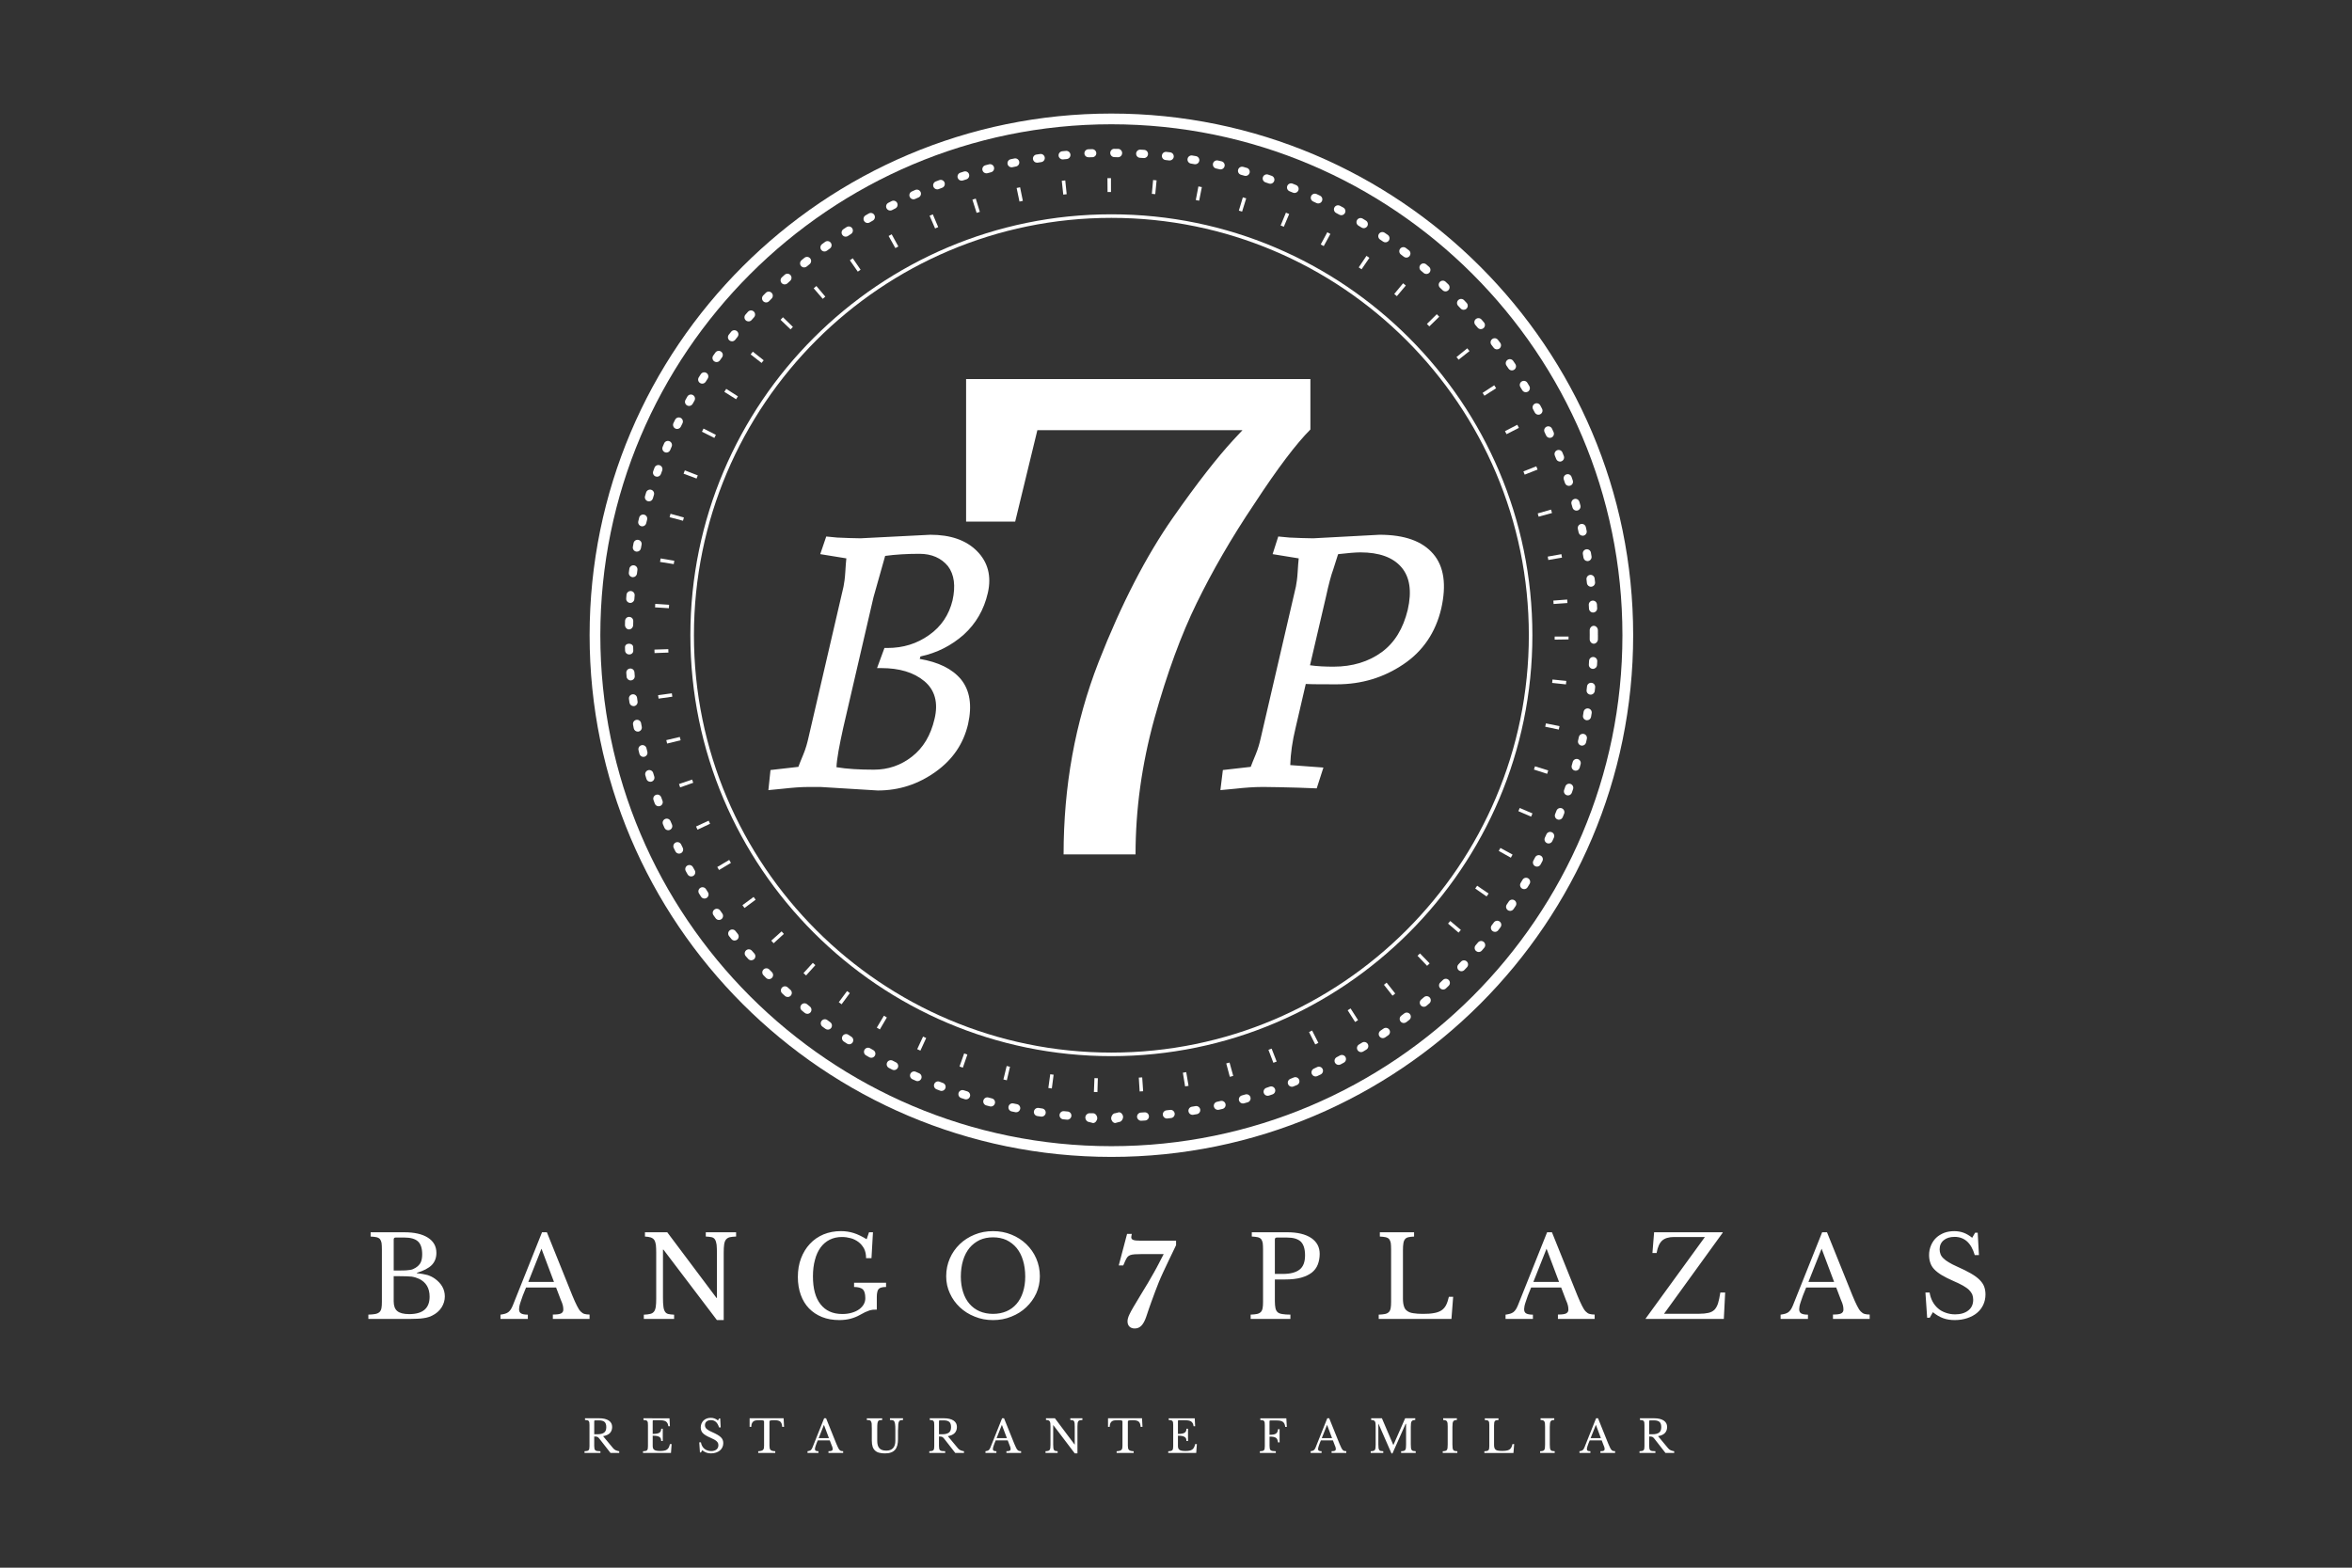
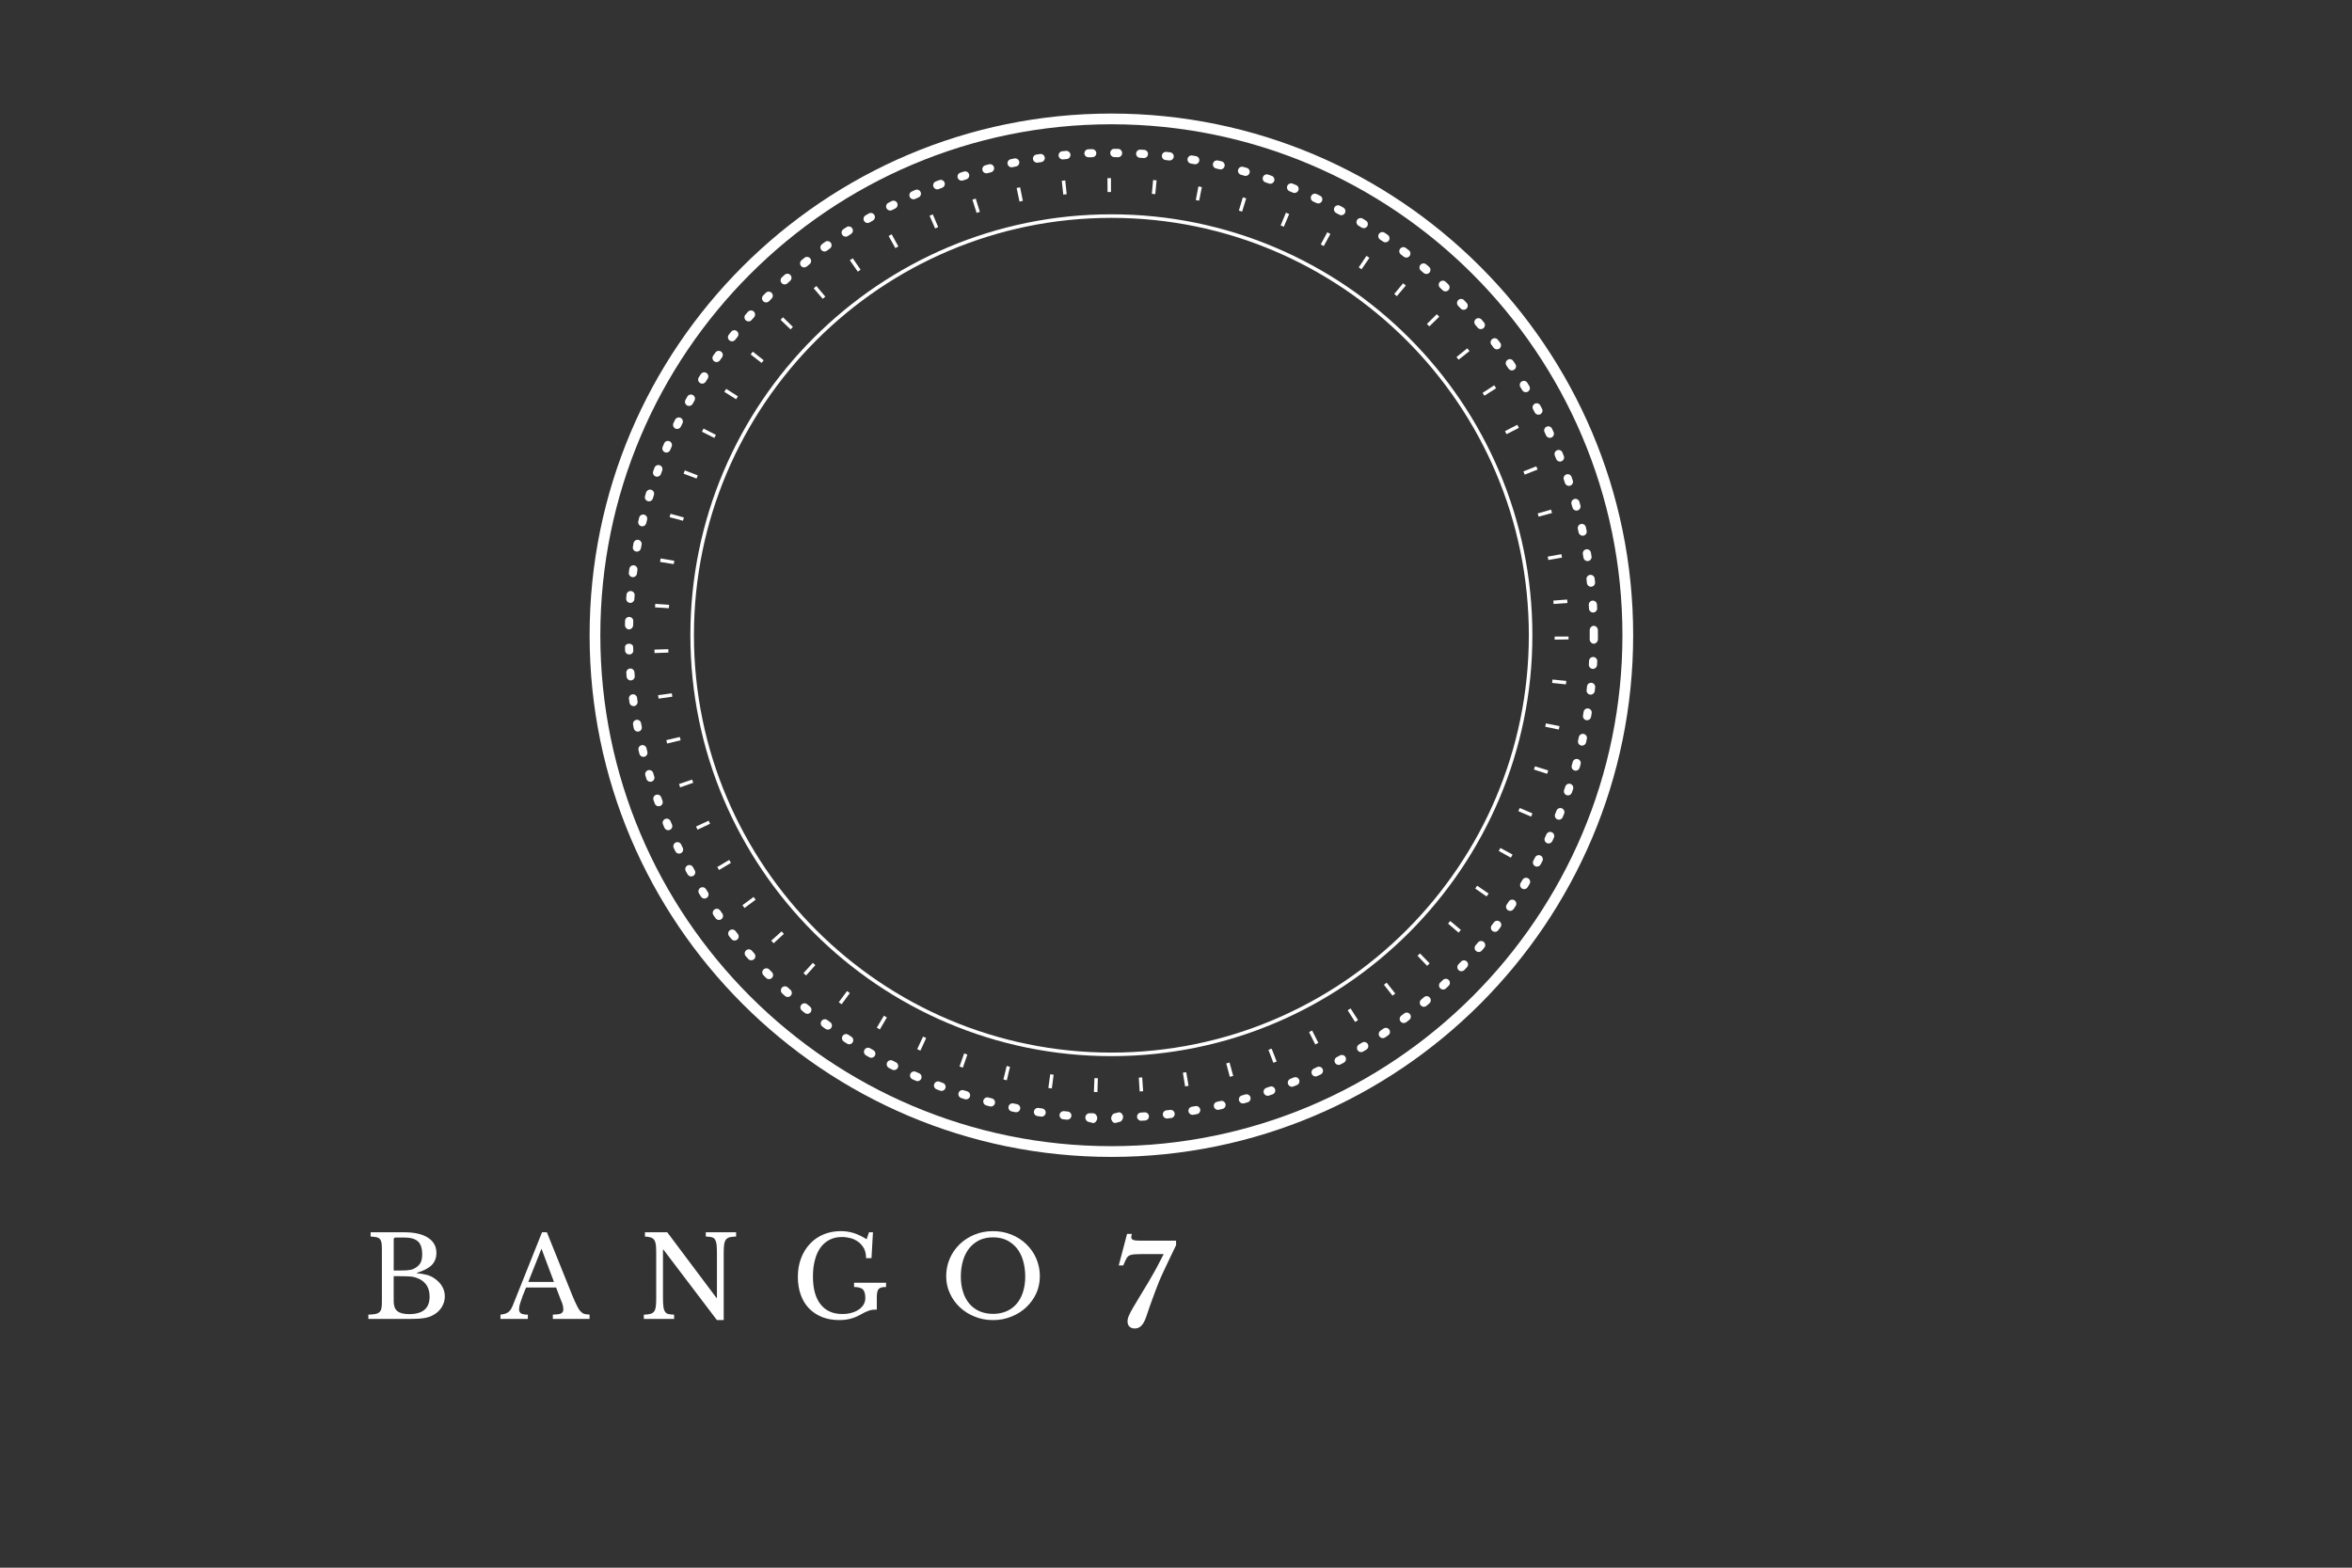
<svg xmlns="http://www.w3.org/2000/svg" version="1.1" id="Capa_1" x="0px" y="0px" viewBox="0 0 1200 800" style="enable-background:new 0 0 1200 800;" xml:space="preserve">
  <rect x="0" y="0" width="1200" height="800" fill="#333333" stroke="none" />
  <style type="text/css">
	.st0{fill:#FFFFFF;}
</style>
  <g>
    <path class="st0" d="M559.91,557.3l-1.8-0.06l0.28-7.07l1.74,0.06L559.91,557.3L559.91,557.3z M581.45,556.97l-0.43-7.06l1.73-0.11   l0.49,7.06L581.45,556.97L581.45,556.97z M536.65,555.45l-1.78-0.24l0.96-7.01l1.73,0.23L536.65,555.45L536.65,555.45z    M604.64,554.39l-1.14-6.98l1.72-0.29l1.18,6.98L604.64,554.39L604.64,554.39z M513.69,551.28l-1.75-0.42l1.67-6.88l1.69,0.4   L513.69,551.28L513.69,551.28z M627.46,549.51l-1.82-6.84l1.68-0.45l1.88,6.82L627.46,549.51L627.46,549.51z M491.26,544.83   l-1.71-0.59l2.36-6.67l1.65,0.57L491.26,544.83L491.26,544.83z M649.68,542.35l-2.52-6.61l1.63-0.62l2.57,6.59L649.68,542.35   L649.68,542.35z M469.59,536.14l-1.63-0.75l2.99-6.42l1.59,0.74L469.59,536.14L469.59,536.14z M671.05,532.99l-3.17-6.32l1.56-0.79   l3.2,6.31L671.05,532.99L671.05,532.99z M448.9,525.32l-1.55-0.92l3.63-6.07l1.5,0.89L448.9,525.32L448.9,525.32z M691.38,521.53   l-3.79-5.98l1.48-0.94l3.81,5.96L691.38,521.53L691.38,521.53z M429.39,512.49l-1.44-1.06l4.22-5.68l1.41,1.04L429.39,512.49   L429.39,512.49z M710.47,508.1l-4.38-5.56l1.38-1.09l4.39,5.55L710.47,508.1L710.47,508.1z M411.27,497.78l-1.33-1.2l4.77-5.23   l1.29,1.17L411.27,497.78L411.27,497.78z M728.11,492.86l-4.88-5.12l1.25-1.2l4.93,5.08L728.11,492.86L728.11,492.86z    M394.71,481.35l-1.21-1.33l5.27-4.73l1.16,1.29L394.71,481.35L394.71,481.35z M744.17,475.92l-5.37-4.6l1.13-1.33l5.41,4.56   L744.17,475.92L744.17,475.92z M379.85,463.35l-1.06-1.44l5.7-4.19l1.04,1.4L379.85,463.35L379.85,463.35z M758.46,457.47   l-5.8-4.05l0.99-1.43l5.84,4L758.46,457.47L758.46,457.47z M366.86,443.97l-0.91-1.53l6.09-3.61l0.89,1.5L366.86,443.97   L366.86,443.97z M770.84,437.69l-6.17-3.46c0.28-0.5,0.56-1.01,0.84-1.52l6.21,3.39C771.42,436.63,771.13,437.16,770.84,437.69   L770.84,437.69z M355.88,423.39l-0.76-1.62l6.43-2.97l0.73,1.57L355.88,423.39L355.88,423.39z M781.18,416.74l-6.5-2.8l0.69-1.61   l6.51,2.76L781.18,416.74L781.18,416.74z M347.02,401.8l-0.59-1.7l6.69-2.29l0.57,1.64L347.02,401.8L347.02,401.8z M789.36,394.89   l-6.73-2.18c0.18-0.55,0.35-1.1,0.52-1.65l6.76,2.09C789.73,393.73,789.55,394.31,789.36,394.89L789.36,394.89z M340.37,379.44   l-0.42-1.75l6.89-1.62l0.41,1.69L340.37,379.44L340.37,379.44z M795.31,372.3l-6.93-1.45l0.35-1.7l6.94,1.39L795.31,372.3   L795.31,372.3z M336.01,356.51l-0.24-1.78l7.01-0.93l0.24,1.73L336.01,356.51L336.01,356.51z M798.95,349.25l-7.04-0.75l0.18-1.74   l7.04,0.71L798.95,349.25L798.95,349.25z M333.96,333.27l-0.06-1.78l7.07-0.22l0.06,1.74L333.96,333.27L333.96,333.27z    M800.27,326.3l-7.08,0.11l0.01-1.57h7.08L800.27,326.3L800.27,326.3z M341.27,310.37l-7.06-0.43l0.11-1.79l7.06,0.47   L341.27,310.37L341.27,310.37z M792.65,308.22l-0.13-1.74l7.06-0.53l0.13,1.78L792.65,308.22L792.65,308.22z M343.75,287.87   l-6.99-1.12l0.29-1.78l6.98,1.18L343.75,287.87L343.75,287.87z M789.96,285.76l-0.3-1.72l6.97-1.24l0.31,1.76L789.96,285.76   L789.96,285.76z M348.47,265.75l-6.84-1.82l0.47-1.74l6.82,1.88L348.47,265.75L348.47,265.75z M785.02,263.66   c-0.15-0.55-0.31-1.11-0.47-1.66l6.8-1.95c0.17,0.58,0.33,1.16,0.49,1.75L785.02,263.66L785.02,263.66z M355.39,244.21l-6.62-2.5   l0.64-1.68l6.6,2.56L355.39,244.21L355.39,244.21z M777.9,242.21l-0.65-1.64l6.58-2.61l0.65,1.66L777.9,242.21L777.9,242.21z    M364.46,223.47l-6.33-3.16l0.81-1.61l6.31,3.2L364.46,223.47L364.46,223.47z M768.65,221.56l-0.8-1.54l6.28-3.26l0.82,1.59   L768.65,221.56L768.65,221.56z M375.55,203.73l-5.99-3.77l0.97-1.52l5.96,3.82L375.55,203.73L375.55,203.73z M757.37,201.94   l-0.94-1.45l5.92-3.88l0.98,1.51L757.37,201.94L757.37,201.94z M388.56,185.21l-5.58-4.35l1.11-1.41l5.54,4.4L388.56,185.21   L388.56,185.21z M744.19,183.55l-1.08-1.35l5.5-4.45l1.13,1.41L744.19,183.55L744.19,183.55z M403.35,168.08l-5.12-4.89l1.24-1.29   l5.08,4.92L403.35,168.08L403.35,168.08z M729.25,166.56l-1.23-1.25l5.04-4.97l1.25,1.28L729.25,166.56L729.25,166.56z    M419.77,152.49l-4.62-5.36l1.37-1.17l4.56,5.41L419.77,152.49L419.77,152.49z M712.69,151.13l-1.34-1.12l4.52-5.45l1.38,1.15   L712.69,151.13L712.69,151.13z M437.65,138.62l-4.05-5.8l1.48-1.02l4,5.83L437.65,138.62L437.65,138.62z M694.67,137.42l-1.44-0.98   l3.95-5.87l1.49,1.01L694.67,137.42L694.67,137.42z M456.82,126.61l-3.45-6.18l1.57-0.87l3.4,6.2L456.82,126.61L456.82,126.61z    M675.38,125.58l-1.54-0.83l3.35-6.23l1.58,0.86L675.38,125.58L675.38,125.58z M477.09,116.58l-2.81-6.49l1.64-0.71l2.76,6.52   L477.09,116.58L477.09,116.58z M655,115.73l-1.61-0.67l2.7-6.54l1.66,0.7L655,115.73L655,115.73z M498.27,108.63l-2.15-6.74   l1.71-0.54l2.1,6.76L498.27,108.63L498.27,108.63z M633.73,107.98l-1.66-0.5l2.03-6.78l1.72,0.52L633.73,107.98L633.73,107.98z    M520.14,102.86l-1.45-6.93l1.76-0.36l1.41,6.93L520.14,102.86L520.14,102.86z M611.81,102.42l-1.71-0.34l1.33-6.95l1.76,0.35   L611.81,102.42L611.81,102.42z M542.48,99.3l-0.76-7.04l1.78-0.19l0.72,7.04L542.48,99.3L542.48,99.3z M589.42,99.08l-1.74-0.16   l0.64-7.05l1.78,0.17L589.42,99.08L589.42,99.08z M565.08,98l-0.06-7.08l1.8-0.01l0.01,7.08L565.08,98L565.08,98z" />
    <path class="st0" d="M567.03,538.96c-118.44,0-214.8-96.36-214.8-214.8c0-118.44,96.36-214.8,214.8-214.8   c118.44,0,214.8,96.36,214.8,214.8C781.83,442.6,685.47,538.96,567.03,538.96L567.03,538.96z M567.03,111.18   c-117.44,0-212.98,95.55-212.98,212.98s95.54,212.98,212.98,212.98c117.44,0,212.99-95.54,212.99-212.98   S684.47,111.18,567.03,111.18L567.03,111.18z" />
    <path class="st0" d="M569.02,573.09c-1.14,0-2.08-1.28-2.09-2.43c-0.01-1.16,0.92-2.56,2.07-2.57l1.88-0.49c0.01,0,0.02,0,0.03,0   c1.14,0,2.07,1.2,2.09,2.34c0.02,1.16-0.91,2.6-2.06,2.62l-1.91,0.52C569.04,573.09,569.03,573.09,569.02,573.09L569.02,573.09z    M557.73,573.09c-0.03,0-0.05,0-0.08,0l-1.91-0.51c-1.15-0.05-2.04-1.25-1.99-2.4c0.05-1.15,1.05-2.09,2.18-2.1l1.88,0.03   c1.15,0.04,2.05,1.42,2.01,2.57C559.77,571.79,558.84,573.09,557.73,573.09L557.73,573.09z M582.21,571.93   c-1.09,0-2.01-0.85-2.08-1.96c-0.07-1.15,0.8-2.14,1.95-2.22l1.88-0.12c1.18-0.09,2.15,0.79,2.23,1.94   c0.08,1.15-0.79,2.15-1.94,2.23l-1.9,0.12C582.3,571.93,582.26,571.93,582.21,571.93L582.21,571.93z M544.56,571.38   c-0.06,0-0.13-0.01-0.19-0.01l-1.91-0.18c-1.15-0.11-1.99-1.14-1.87-2.29c0.11-1.15,1.15-1.99,2.28-1.87l1.87,0.18   c1.15,0.1,2,1.12,1.89,2.27C546.53,570.56,545.63,571.38,544.56,571.38L544.56,571.38z M595.36,570.78c-1.05,0-1.95-0.79-2.07-1.86   c-0.13-1.14,0.69-2.18,1.84-2.31l1.87-0.22c1.15-0.15,2.18,0.68,2.33,1.82c0.14,1.14-0.68,2.19-1.82,2.33l-1.9,0.22   C595.52,570.77,595.44,570.78,595.36,570.78L595.36,570.78z M531.45,569.83c-0.1,0-0.2-0.01-0.3-0.02l-1.89-0.28   c-1.14-0.17-1.93-1.24-1.75-2.38c0.18-1.14,1.24-1.93,2.38-1.76l1.86,0.28c1.14,0.17,1.93,1.23,1.76,2.37   C533.37,569.09,532.47,569.83,531.45,569.83L531.45,569.83z M608.43,568.92c-1,0-1.89-0.72-2.06-1.74   c-0.19-1.14,0.57-2.22,1.71-2.41l1.85-0.32c1.14-0.2,2.22,0.56,2.42,1.69c0.2,1.14-0.56,2.22-1.69,2.42l-1.88,0.32   C608.66,568.91,608.54,568.92,608.43,568.92L608.43,568.92z M518.45,567.6c-0.14,0-0.27-0.01-0.41-0.04l-1.87-0.39   c-1.13-0.23-1.85-1.34-1.62-2.47c0.23-1.13,1.34-1.86,2.47-1.62l1.84,0.38c1.13,0.23,1.87,1.33,1.64,2.46   C520.29,566.91,519.42,567.6,518.45,567.6L518.45,567.6z M621.37,566.37c-0.95,0-1.82-0.66-2.03-1.63   c-0.26-1.12,0.45-2.24,1.58-2.49l1.83-0.42c1.12-0.27,2.25,0.43,2.51,1.55c0.26,1.13-0.43,2.25-1.56,2.51l-1.87,0.43   C621.68,566.35,621.53,566.37,621.37,566.37L621.37,566.37z M505.58,564.66c-0.17,0-0.34-0.02-0.52-0.07l-1.85-0.49   c-1.12-0.3-1.78-1.44-1.48-2.56c0.3-1.11,1.44-1.78,2.56-1.48l1.82,0.47c1.12,0.28,1.79,1.42,1.5,2.54   C507.36,564.03,506.51,564.66,505.58,564.66L505.58,564.66z M634.16,563.12c-0.91,0-1.75-0.6-2.01-1.52   c-0.31-1.11,0.34-2.26,1.44-2.58l1.8-0.52c1.11-0.32,2.26,0.31,2.59,1.42c0.32,1.11-0.32,2.27-1.42,2.59l-1.84,0.53   C634.54,563.1,634.35,563.12,634.16,563.12L634.16,563.12z M492.89,561.03c-0.21,0-0.42-0.03-0.63-0.1   c-0.62-0.19-1.23-0.39-1.84-0.59c-1.1-0.36-1.7-1.54-1.34-2.64c0.36-1.1,1.54-1.69,2.64-1.33c0.59,0.19,1.19,0.39,1.79,0.57   c1.1,0.35,1.71,1.52,1.37,2.62C494.6,560.45,493.78,561.03,492.89,561.03L492.89,561.03z M646.76,559.19   c-0.87,0-1.68-0.55-1.97-1.41c-0.37-1.09,0.21-2.28,1.3-2.65l1.78-0.61c1.09-0.39,2.28,0.19,2.66,1.28   c0.38,1.09-0.19,2.28-1.28,2.66l-1.8,0.62C647.21,559.15,646.98,559.19,646.76,559.19L646.76,559.19z M480.38,556.71   c-0.24,0-0.49-0.04-0.74-0.14l-1.79-0.68c-1.08-0.42-1.61-1.62-1.2-2.7c0.42-1.08,1.63-1.62,2.7-1.2l1.76,0.67   c1.08,0.41,1.62,1.61,1.22,2.69C482.02,556.19,481.22,556.71,480.38,556.71L480.38,556.71z M659.13,554.58   c-0.82,0-1.61-0.49-1.94-1.31c-0.43-1.07,0.08-2.29,1.16-2.72l1.74-0.71c1.06-0.44,2.28,0.07,2.73,1.14   c0.44,1.07-0.07,2.29-1.14,2.73l-1.77,0.72C659.65,554.53,659.39,554.58,659.13,554.58L659.13,554.58z M468.13,551.71   c-0.28,0-0.57-0.06-0.84-0.18l-1.76-0.78c-1.05-0.47-1.52-1.71-1.05-2.76c0.47-1.05,1.71-1.52,2.76-1.05l1.72,0.76   c1.05,0.47,1.53,1.7,1.07,2.75C469.7,551.24,468.93,551.71,468.13,551.71L468.13,551.71z M671.21,549.32   c-0.79,0-1.54-0.45-1.89-1.21c-0.49-1.05-0.03-2.29,1.01-2.78l1.69-0.8c1.04-0.49,2.28-0.05,2.78,0.99   c0.49,1.04,0.05,2.29-0.99,2.79l-1.72,0.81C671.8,549.26,671.5,549.32,671.21,549.32L671.21,549.32z M456.17,546.07   c-0.32,0-0.64-0.07-0.94-0.22c-0.57-0.29-1.14-0.58-1.71-0.88c-1.02-0.53-1.42-1.79-0.89-2.82c0.53-1.03,1.8-1.42,2.82-0.89   c0.55,0.29,1.11,0.57,1.67,0.86c1.03,0.52,1.45,1.78,0.93,2.81C457.67,545.65,456.93,546.07,456.17,546.07L456.17,546.07z    M682.98,543.42c-0.75,0-1.47-0.4-1.85-1.1c-0.54-1.02-0.16-2.28,0.86-2.83l1.65-0.89c1.01-0.55,2.28-0.18,2.84,0.83   c0.55,1.01,0.18,2.28-0.83,2.84l-1.68,0.91C683.65,543.34,683.32,543.42,682.98,543.42L682.98,543.42z M444.53,539.79   c-0.35,0-0.71-0.09-1.04-0.28l-1.65-0.96c-1-0.58-1.33-1.86-0.75-2.86c0.58-1,1.86-1.33,2.85-0.75l1.64,0.95   c1,0.57,1.35,1.85,0.77,2.85C445.96,539.42,445.26,539.79,444.53,539.79L444.53,539.79z M694.43,536.9c-0.7,0-1.39-0.36-1.79-1   c-0.6-0.99-0.29-2.27,0.7-2.87l1.6-0.98c0.99-0.61,2.27-0.3,2.88,0.68c0.6,0.98,0.3,2.27-0.68,2.87l-1.62,0.99   C695.18,536.8,694.8,536.9,694.43,536.9L694.43,536.9z M433.26,532.9c-0.39,0-0.78-0.11-1.13-0.34c-0.54-0.35-1.07-0.7-1.61-1.05   c-0.96-0.64-1.22-1.93-0.59-2.89c0.64-0.96,1.93-1.23,2.89-0.59c0.52,0.35,1.05,0.69,1.57,1.03c0.97,0.62,1.24,1.92,0.62,2.89   C434.62,532.56,433.94,532.9,433.26,532.9L433.26,532.9z M705.52,529.77c-0.66,0-1.32-0.32-1.72-0.91   c-0.65-0.95-0.41-2.25,0.54-2.91l1.55-1.07c0.95-0.65,2.25-0.42,2.91,0.53c0.66,0.95,0.42,2.25-0.53,2.91l-1.56,1.08   C706.34,529.65,705.92,529.77,705.52,529.77L705.52,529.77z M422.38,525.42c-0.43,0-0.86-0.13-1.23-0.4l-1.54-1.12   c-0.93-0.69-1.13-1.99-0.45-2.92c0.68-0.93,1.99-1.13,2.92-0.45l1.52,1.12c0.93,0.68,1.14,1.99,0.46,2.92   C423.65,525.12,423.02,525.42,422.38,525.42L422.38,525.42z M716.21,522.05c-0.63,0-1.26-0.28-1.66-0.82   c-0.7-0.92-0.52-2.23,0.4-2.93l1.49-1.14c0.91-0.71,2.22-0.54,2.93,0.37c0.71,0.91,0.54,2.22-0.37,2.93l-1.51,1.17   C717.09,521.91,716.65,522.05,716.21,522.05L716.21,522.05z M411.91,517.37c-0.46,0-0.93-0.16-1.32-0.47l-1.47-1.21   c-0.89-0.73-1.02-2.05-0.28-2.94c0.73-0.89,2.05-1.02,2.94-0.29l1.46,1.2c0.89,0.73,1.03,2.04,0.3,2.94   C413.12,517.1,412.51,517.37,411.91,517.37L411.91,517.37z M726.47,513.77c-0.59,0-1.18-0.25-1.6-0.74   c-0.74-0.88-0.64-2.2,0.24-2.95c0.48-0.4,0.95-0.81,1.42-1.22c0.87-0.76,2.19-0.66,2.95,0.21c0.75,0.87,0.66,2.19-0.21,2.95   c-0.49,0.42-0.97,0.83-1.46,1.25C727.43,513.61,726.95,513.77,726.47,513.77L726.47,513.77z M401.89,508.77c-0.5,0-1-0.18-1.4-0.54   l-1.41-1.29c-0.85-0.78-0.9-2.1-0.12-2.95c0.78-0.85,2.1-0.9,2.95-0.12l1.39,1.26c0.86,0.77,0.92,2.09,0.15,2.95   C403.02,508.54,402.45,508.77,401.89,508.77L401.89,508.77z M736.29,504.96c-0.55,0-1.11-0.22-1.52-0.66   c-0.79-0.84-0.75-2.16,0.09-2.95c0.45-0.43,0.9-0.86,1.35-1.29c0.83-0.8,2.15-0.78,2.95,0.05c0.8,0.83,0.78,2.15-0.05,2.95   c-0.46,0.45-0.93,0.89-1.39,1.33C737.32,504.77,736.8,504.96,736.29,504.96L736.29,504.96z M392.34,499.65   c-0.54,0-1.07-0.21-1.48-0.62l-1.34-1.36c-0.8-0.82-0.79-2.15,0.04-2.95c0.82-0.8,2.15-0.79,2.95,0.03l1.32,1.34   c0.81,0.82,0.81,2.14-0.01,2.95C393.41,499.45,392.88,499.65,392.34,499.65L392.34,499.65z M745.62,495.63   c-0.52,0-1.03-0.19-1.44-0.57c-0.84-0.8-0.87-2.12-0.07-2.95l1.29-1.37c0.79-0.84,2.11-0.89,2.95-0.1c0.84,0.79,0.89,2.11,0.1,2.95   l-1.31,1.39C746.73,495.41,746.18,495.63,745.62,495.63L745.62,495.63z M383.3,490.04c-0.57,0-1.14-0.24-1.56-0.7   c-0.43-0.47-0.85-0.95-1.27-1.43c-0.76-0.87-0.67-2.19,0.2-2.95c0.87-0.76,2.19-0.67,2.95,0.2c0.41,0.47,0.82,0.94,1.24,1.4   c0.77,0.86,0.7,2.18-0.16,2.95C384.29,489.87,383.8,490.04,383.3,490.04L383.3,490.04z M754.45,485.82c-0.48,0-0.96-0.17-1.35-0.5   c-0.88-0.75-0.98-2.07-0.23-2.95c0.41-0.48,0.81-0.95,1.21-1.43c0.74-0.88,2.05-1,2.94-0.26c0.88,0.74,1,2.06,0.26,2.94   c-0.41,0.49-0.82,0.98-1.24,1.46C755.62,485.57,755.04,485.82,754.45,485.82L754.45,485.82z M374.79,479.97   c-0.61,0-1.22-0.27-1.63-0.79l-1.19-1.49c-0.72-0.91-0.56-2.22,0.35-2.93c0.91-0.71,2.22-0.55,2.93,0.35l1.17,1.47   c0.72,0.9,0.57,2.21-0.32,2.93C375.7,479.82,375.24,479.97,374.79,479.97L374.79,479.97z M762.74,475.54   c-0.45,0-0.89-0.14-1.27-0.43c-0.91-0.7-1.09-2.01-0.39-2.93c0.38-0.49,0.76-0.99,1.13-1.49c0.69-0.92,2-1.1,2.92-0.42   c0.93,0.69,1.11,2,0.42,2.92c-0.38,0.51-0.77,1.03-1.16,1.53C763.99,475.26,763.37,475.54,762.74,475.54L762.74,475.54z    M366.82,469.46c-0.65,0-1.29-0.3-1.7-0.87l-1.1-1.55c-0.67-0.94-0.44-2.24,0.5-2.91c0.94-0.66,2.24-0.44,2.91,0.5l1.09,1.53   c0.67,0.94,0.45,2.24-0.48,2.92C367.66,469.33,367.24,469.46,366.82,469.46L366.82,469.46z M770.48,464.83   c-0.41,0-0.81-0.12-1.17-0.36c-0.95-0.64-1.2-1.95-0.55-2.9l1.05-1.56c0.64-0.96,1.95-1.21,2.9-0.57c0.96,0.65,1.21,1.94,0.57,2.9   l-1.07,1.58C771.81,464.51,771.15,464.83,770.48,464.83L770.48,464.83z M359.43,458.54c-0.69,0-1.37-0.34-1.76-0.97l-1.02-1.61   c-0.62-0.98-0.32-2.26,0.66-2.88c0.97-0.62,2.27-0.32,2.88,0.66l1,1.58c0.62,0.97,0.34,2.26-0.64,2.89   C360.21,458.44,359.82,458.54,359.43,458.54L359.43,458.54z M777.63,453.73c-0.37,0-0.74-0.1-1.08-0.3c-0.99-0.6-1.3-1.88-0.7-2.87   l0.97-1.62c0.59-0.99,1.87-1.32,2.86-0.72c0.99,0.59,1.32,1.87,0.72,2.86l-0.99,1.64C779.02,453.36,778.34,453.73,777.63,453.73   L777.63,453.73z M352.64,447.25c-0.73,0-1.43-0.38-1.82-1.06l-0.93-1.66c-0.56-1.01-0.2-2.28,0.81-2.84   c1.01-0.56,2.28-0.2,2.84,0.81l0.92,1.64c0.57,1,0.22,2.28-0.79,2.85C353.34,447.16,352.99,447.25,352.64,447.25L352.64,447.25z    M784.18,442.24c-0.34,0-0.68-0.08-0.99-0.25c-1.01-0.55-1.39-1.82-0.84-2.83c0.3-0.55,0.59-1.1,0.88-1.66   c0.53-1.02,1.79-1.42,2.82-0.88c1.02,0.53,1.42,1.8,0.88,2.82c-0.3,0.57-0.6,1.14-0.91,1.7   C785.64,441.85,784.92,442.24,784.18,442.24L784.18,442.24z M346.46,435.61c-0.77,0-1.51-0.43-1.87-1.16l-0.84-1.71   c-0.5-1.03-0.07-2.28,0.97-2.79c1.04-0.5,2.28-0.07,2.79,0.97l0.82,1.68c0.51,1.03,0.09,2.28-0.94,2.8   C347.09,435.54,346.77,435.61,346.46,435.61L346.46,435.61z M790.1,430.43c-0.3,0-0.6-0.07-0.88-0.2   c-1.04-0.49-1.49-1.73-1.01-2.78l0.79-1.71c0.48-1.05,1.72-1.51,2.77-1.03c1.05,0.48,1.51,1.72,1.03,2.77l-0.8,1.74   C791.64,429.98,790.89,430.43,790.1,430.43L790.1,430.43z M340.92,423.67c-0.81,0-1.58-0.47-1.92-1.26l-0.75-1.75   c-0.45-1.06,0.05-2.29,1.11-2.74c1.06-0.45,2.29,0.05,2.74,1.11l0.74,1.72c0.46,1.06-0.03,2.29-1.09,2.74   C341.48,423.61,341.2,423.67,340.92,423.67L340.92,423.67z M795.38,418.3c-0.26,0-0.52-0.05-0.78-0.15   c-1.07-0.43-1.59-1.65-1.16-2.72l0.7-1.76c0.42-1.07,1.64-1.6,2.71-1.18c1.07,0.43,1.6,1.64,1.18,2.71l-0.71,1.78   C796.99,417.8,796.21,418.3,795.38,418.3L795.38,418.3z M336.04,411.45c-0.85,0-1.65-0.52-1.96-1.37l-0.65-1.8   c-0.39-1.09,0.17-2.28,1.26-2.67c1.08-0.4,2.28,0.17,2.67,1.26l0.65,1.77c0.4,1.08-0.16,2.28-1.24,2.68   C336.52,411.41,336.28,411.45,336.04,411.45L336.04,411.45z M800,405.9c-0.22,0-0.45-0.04-0.68-0.11c-1.09-0.37-1.68-1.56-1.3-2.65   l0.61-1.79c0.37-1.1,1.54-1.68,2.64-1.32c1.09,0.37,1.68,1.55,1.32,2.64l-0.61,1.81C801.68,405.35,800.87,405.9,800,405.9   L800,405.9z M331.8,398.95c-0.89,0-1.72-0.57-1.99-1.47l-0.55-1.83c-0.33-1.1,0.29-2.27,1.4-2.6c1.1-0.33,2.27,0.3,2.6,1.4   l0.55,1.8c0.34,1.1-0.28,2.27-1.38,2.61C332.21,398.92,332.01,398.95,331.8,398.95L331.8,398.95z M803.93,393.29   c-0.19,0-0.38-0.03-0.57-0.08c-1.11-0.31-1.76-1.47-1.45-2.58l0.5-1.81c0.31-1.11,1.46-1.76,2.57-1.46   c1.11,0.31,1.76,1.46,1.46,2.57l-0.51,1.84C805.68,392.69,804.84,393.29,803.93,393.29L803.93,393.29z M328.25,386.24   c-0.93,0-1.78-0.63-2.02-1.58l-0.46-1.86c-0.27-1.12,0.42-2.25,1.54-2.52c1.11-0.27,2.25,0.42,2.52,1.54l0.45,1.82   c0.28,1.12-0.4,2.25-1.52,2.54C328.59,386.22,328.42,386.24,328.25,386.24L328.25,386.24z M807.17,380.5   c-0.15,0-0.3-0.02-0.46-0.05c-1.13-0.25-1.83-1.37-1.58-2.5l0.41-1.83c0.24-1.13,1.35-1.84,2.48-1.6c1.12,0.24,1.84,1.35,1.6,2.48   l-0.41,1.87C808.99,379.84,808.13,380.5,807.17,380.5L807.17,380.5z M325.39,373.35c-0.98,0-1.85-0.7-2.05-1.69l-0.36-1.88   c-0.21-1.14,0.54-2.22,1.67-2.43c1.13-0.2,2.22,0.54,2.43,1.67l0.35,1.85c0.22,1.13-0.52,2.23-1.66,2.45   C325.66,373.34,325.52,373.35,325.39,373.35L325.39,373.35z M809.72,367.55c-0.11,0-0.23-0.01-0.35-0.03   c-1.14-0.19-1.91-1.27-1.71-2.41l0.3-1.85c0.18-1.14,1.24-1.92,2.39-1.73c1.14,0.18,1.92,1.25,1.73,2.39l-0.31,1.89   C811.61,366.82,810.73,367.55,809.72,367.55L809.72,367.55z M323.23,360.34c-1.02,0-1.92-0.76-2.07-1.8l-0.26-1.89   c-0.15-1.15,0.66-2.19,1.8-2.34c1.14-0.16,2.19,0.66,2.34,1.8l0.25,1.86c0.16,1.14-0.64,2.2-1.78,2.36   C323.42,360.33,323.32,360.34,323.23,360.34L323.23,360.34z M811.57,354.48c-0.08,0-0.16-0.01-0.24-0.01   c-1.14-0.13-1.97-1.16-1.84-2.31l0.21-1.87c0.12-1.15,1.16-1.99,2.3-1.85c1.15,0.12,1.98,1.15,1.85,2.3l-0.21,1.9   C813.52,353.69,812.62,354.48,811.57,354.48L811.57,354.48z M321.77,347.22c-1.07,0-1.99-0.82-2.08-1.91l-0.15-1.91   c-0.09-1.15,0.77-2.16,1.92-2.24c1.13-0.12,2.15,0.77,2.24,1.92l0.15,1.87c0.1,1.15-0.76,2.16-1.9,2.26   C321.89,347.22,321.83,347.22,321.77,347.22L321.77,347.22z M812.72,341.33c-0.04,0-0.08,0-0.12,0c-1.15-0.07-2.03-1.06-1.96-2.21   l0.11-1.88c0.06-1.15,0.99-2.04,2.2-1.97c1.15,0.06,2.03,1.05,1.97,2.2l-0.11,1.9C814.74,340.48,813.81,341.33,812.72,341.33   L812.72,341.33z M321.01,333.97c-1.12,0-2.05-0.86-2.09-1.99l-0.05-1.63c-0.03-1.15,0.89-1.86,2.04-1.86c0.02,0,0.03,0,0.05,0   c1.13,0,2.06,0.65,2.09,1.78l0.05,1.71c0.04,1.15-0.87,1.99-2.02,1.99C321.06,333.97,321.03,333.97,321.01,333.97L321.01,333.97z    M813.16,328.49c-0.01,0-0.01,0-0.02,0c-1.16,0-2.08-1.13-2.07-2.28l0.01-1.97c0-0.08,0.01-0.2,0.01-0.28   c-0.01-0.08-0.01-0.18-0.01-0.27l-0.01-2.06c-0.01-1.16,0.92-2.28,2.07-2.28c0.01,0,0.01,0,0.02,0c1.15,0,2.08,1.09,2.09,2.24   l0.01,1.99c0,0.08-0.01,0.2-0.01,0.28c0.01,0.08,0.02,0.19,0.02,0.27l-0.01,2.1C815.24,327.39,814.31,328.49,813.16,328.49   L813.16,328.49z M320.95,321.19c-0.01,0-0.03,0-0.05,0c-1.15,0-2.07-1.15-2.04-2.3l0.05-2c0.03-1.16,0.95-2.14,2.15-2.07   c1.15,0.03,2.06,0.97,2.03,2.13l-0.05,2.04C323.01,320.13,322.08,321.19,320.95,321.19L320.95,321.19z M812.79,312.57   c-1.1,0-2.02-0.87-2.08-1.98l-0.11-1.88c-0.07-1.15,0.8-2.14,1.95-2.21c1.18-0.07,2.14,0.8,2.22,1.95l0.11,1.91   c0.06,1.15-0.82,2.14-1.97,2.2C812.87,312.57,812.83,312.57,812.79,312.57L812.79,312.57z M321.58,307.67c-0.05,0-0.11,0-0.16-0.01   c-1.15-0.09-2.01-1.09-1.93-2.24l0.15-1.9c0.09-1.15,1.12-2,2.25-1.91c1.15,0.09,2.01,1.1,1.91,2.25l-0.15,1.87   C323.59,306.83,322.67,307.67,321.58,307.67L321.58,307.67z M811.72,299.42c-1.05,0-1.96-0.79-2.07-1.87l-0.21-1.87   c-0.13-1.14,0.69-2.18,1.83-2.32c1.15-0.13,2.18,0.69,2.32,1.83l0.22,1.9c0.12,1.15-0.71,2.18-1.85,2.3   C811.87,299.41,811.8,299.42,811.72,299.42L811.72,299.42z M322.92,294.54c-0.09,0-0.18-0.01-0.27-0.02   c-1.14-0.15-1.95-1.19-1.81-2.34l0.25-1.9c0.16-1.14,1.21-1.95,2.35-1.79c1.14,0.16,1.94,1.21,1.78,2.35l-0.24,1.86   C324.85,293.77,323.95,294.54,322.92,294.54L322.92,294.54z M809.95,286.34c-1.01,0-1.89-0.73-2.06-1.76l-0.31-1.85   c-0.2-1.14,0.57-2.22,1.7-2.41c1.15-0.19,2.22,0.57,2.41,1.7l0.32,1.89c0.18,1.14-0.59,2.21-1.73,2.4   C810.17,286.33,810.06,286.34,809.95,286.34L809.95,286.34z M324.95,281.5c-0.13,0-0.25-0.01-0.38-0.03   c-1.14-0.21-1.89-1.3-1.68-2.43l0.35-1.88c0.22-1.13,1.31-1.87,2.44-1.66c1.13,0.22,1.88,1.31,1.66,2.44l-0.34,1.85   C326.82,280.8,325.94,281.5,324.95,281.5L324.95,281.5z M807.47,273.38c-0.96,0-1.83-0.67-2.04-1.64l-0.41-1.84   c-0.25-1.12,0.45-2.24,1.58-2.5c1.13-0.25,2.24,0.45,2.5,1.58l0.41,1.87c0.25,1.12-0.47,2.24-1.59,2.49   C807.77,273.36,807.62,273.38,807.47,273.38L807.47,273.38z M327.69,268.59c-0.16,0-0.33-0.02-0.49-0.06   c-1.12-0.27-1.81-1.4-1.54-2.52l0.45-1.86c0.28-1.12,1.41-1.8,2.53-1.52c1.12,0.28,1.8,1.41,1.52,2.53l-0.45,1.83   C329.48,267.95,328.63,268.59,327.69,268.59L327.69,268.59z M804.31,260.57c-0.92,0-1.76-0.61-2.01-1.54l-0.51-1.81   c-0.31-1.11,0.33-2.26,1.44-2.58c1.11-0.31,2.26,0.33,2.58,1.44l0.52,1.84c0.3,1.11-0.35,2.26-1.46,2.57   C804.68,260.54,804.49,260.57,804.31,260.57L804.31,260.57z M331.11,255.85c-0.2,0-0.4-0.03-0.6-0.09   c-1.11-0.33-1.74-1.49-1.41-2.6l0.55-1.83c0.34-1.1,1.51-1.72,2.61-1.39c1.1,0.34,1.72,1.51,1.38,2.61l-0.54,1.8   C332.84,255.26,332.01,255.85,331.11,255.85L331.11,255.85z M800.45,247.94c-0.87,0-1.69-0.55-1.98-1.42l-0.6-1.78   c-0.38-1.09,0.2-2.28,1.3-2.65c1.1-0.38,2.28,0.2,2.65,1.3l0.62,1.8c0.37,1.1-0.22,2.28-1.31,2.65   C800.9,247.91,800.68,247.94,800.45,247.94L800.45,247.94z M335.23,243.27c-0.23,0-0.47-0.04-0.7-0.12   c-1.09-0.39-1.65-1.58-1.26-2.67l0.66-1.81c0.4-1.08,1.6-1.63,2.68-1.24c1.08,0.4,1.64,1.6,1.24,2.68l-0.64,1.77   C336.89,242.74,336.09,243.27,335.23,243.27L335.23,243.27z M795.92,235.55c-0.83,0-1.62-0.5-1.94-1.32l-0.7-1.75   c-0.43-1.07,0.08-2.28,1.15-2.72c1.07-0.43,2.29,0.08,2.72,1.15l0.71,1.77c0.43,1.07-0.1,2.28-1.17,2.71   C796.44,235.5,796.17,235.55,795.92,235.55L795.92,235.55z M340.02,230.94c-0.27,0-0.55-0.05-0.81-0.17   c-1.06-0.45-1.56-1.67-1.12-2.74l0.75-1.76c0.45-1.06,1.68-1.55,2.74-1.1c1.06,0.45,1.55,1.68,1.1,2.74l-0.74,1.74   C341.61,230.46,340.84,230.94,340.02,230.94L340.02,230.94z M790.73,223.44c-0.79,0-1.55-0.45-1.9-1.22l-0.79-1.69   c-0.49-1.05-0.04-2.29,1.01-2.78c1.04-0.49,2.28-0.04,2.78,1l0.8,1.73c0.48,1.05,0.02,2.29-1.03,2.77   C791.32,223.38,791.03,223.44,790.73,223.44L790.73,223.44z M345.48,218.9c-0.3,0-0.62-0.07-0.91-0.21   c-1.03-0.5-1.47-1.75-0.97-2.79l0.85-1.72c0.51-1.03,1.76-1.46,2.8-0.95c1.03,0.51,1.46,1.77,0.95,2.8l-0.83,1.69   C347,218.46,346.25,218.9,345.48,218.9L345.48,218.9z M784.91,211.63c-0.75,0-1.47-0.41-1.85-1.12l-0.88-1.65   c-0.55-1.02-0.17-2.28,0.85-2.83c1.01-0.54,2.28-0.16,2.83,0.85l0.89,1.68c0.54,1.02,0.15,2.28-0.87,2.82   C785.58,211.55,785.24,211.63,784.91,211.63L784.91,211.63z M351.57,207.16c-0.34,0-0.69-0.09-1.01-0.26   c-1.01-0.56-1.38-1.83-0.82-2.84l0.94-1.67c0.57-1.01,1.84-1.36,2.85-0.79c1,0.56,1.36,1.84,0.79,2.85l-0.92,1.64   C353.01,206.77,352.3,207.16,351.57,207.16L351.57,207.16z M778.46,200.15c-0.71,0-1.41-0.36-1.79-1.02l-0.97-1.6   c-0.6-0.99-0.29-2.27,0.7-2.87c0.99-0.6,2.27-0.29,2.87,0.7l0.99,1.64c0.59,0.99,0.26,2.27-0.72,2.87   C779.19,200.05,778.82,200.15,778.46,200.15L778.46,200.15z M358.28,195.78c-0.38,0-0.76-0.11-1.11-0.32   c-0.98-0.61-1.27-1.9-0.66-2.88l1.03-1.62c0.62-0.97,1.91-1.26,2.89-0.64c0.97,0.62,1.26,1.91,0.64,2.89l-1.01,1.59   C359.65,195.43,358.97,195.78,358.28,195.78L358.28,195.78z M771.39,189.02c-0.67,0-1.33-0.32-1.74-0.93   c-0.35-0.52-0.7-1.03-1.05-1.55c-0.65-0.95-0.41-2.25,0.55-2.9c0.95-0.65,2.25-0.41,2.9,0.54c0.36,0.53,0.72,1.05,1.07,1.58   c0.65,0.96,0.39,2.25-0.57,2.9C772.2,188.9,771.79,189.02,771.39,189.02L771.39,189.02z M365.59,184.77c-0.42,0-0.83-0.13-1.2-0.38   c-0.94-0.66-1.17-1.97-0.51-2.91l1.11-1.56c0.67-0.94,1.98-1.15,2.92-0.48c0.94,0.67,1.15,1.98,0.48,2.91l-1.09,1.53   C366.89,184.46,366.24,184.77,365.59,184.77L365.59,184.77z M763.74,178.28c-0.64,0-1.26-0.29-1.67-0.83l-1.14-1.49   c-0.7-0.92-0.53-2.23,0.39-2.93c0.91-0.7,2.22-0.53,2.93,0.39l1.16,1.52c0.69,0.92,0.51,2.23-0.41,2.93   C764.62,178.14,764.18,178.28,763.74,178.28L763.74,178.28z M373.48,174.18c-0.45,0-0.91-0.14-1.29-0.45   c-0.91-0.72-1.06-2.03-0.35-2.93l1.19-1.5c0.72-0.91,2.03-1.05,2.93-0.33c0.9,0.72,1.05,2.03,0.33,2.93l-1.17,1.48   C374.71,173.9,374.09,174.18,373.48,174.18L373.48,174.18z M755.53,167.96c-0.59,0-1.18-0.25-1.6-0.74l-1.21-1.43   c-0.75-0.88-0.65-2.2,0.23-2.94c0.88-0.75,2.2-0.64,2.94,0.23l1.24,1.45c0.74,0.88,0.63,2.2-0.26,2.94   C756.48,167.8,756.01,167.96,755.53,167.96L755.53,167.96z M381.91,164.02c-0.49,0-0.98-0.17-1.38-0.52   c-0.87-0.76-0.95-2.08-0.19-2.95l1.26-1.43c0.77-0.86,2.09-0.94,2.95-0.18c0.86,0.77,0.94,2.09,0.18,2.95l-1.25,1.41   C383.07,163.78,382.49,164.02,381.91,164.02L381.91,164.02z M746.77,158.09c-0.56,0-1.12-0.22-1.53-0.66l-1.29-1.37   c-0.79-0.83-0.76-2.16,0.08-2.95c0.84-0.79,2.16-0.76,2.95,0.08l1.31,1.39c0.79,0.85,0.74,2.17-0.1,2.95   C747.79,157.9,747.28,158.09,746.77,158.09L746.77,158.09z M390.88,154.33c-0.53,0-1.05-0.2-1.46-0.59   c-0.82-0.8-0.84-2.13-0.04-2.95l1.34-1.36c0.81-0.82,2.13-0.83,2.95-0.01c0.82,0.81,0.83,2.13,0.01,2.95l-1.32,1.34   C391.97,154.12,391.42,154.33,390.88,154.33L390.88,154.33z M737.5,148.7c-0.52,0-1.04-0.19-1.45-0.58l-1.36-1.3   c-0.84-0.79-0.87-2.12-0.08-2.95c0.8-0.84,2.12-0.87,2.95-0.08l1.38,1.32c0.83,0.8,0.86,2.12,0.05,2.95   C738.59,148.49,738.05,148.7,737.5,148.7L737.5,148.7z M400.35,145.14c-0.56,0-1.12-0.23-1.54-0.68c-0.78-0.85-0.73-2.17,0.12-2.95   l1.41-1.29c0.86-0.78,2.18-0.71,2.95,0.15c0.77,0.85,0.71,2.18-0.15,2.95l-1.39,1.27C401.36,144.96,400.85,145.14,400.35,145.14   L400.35,145.14z M727.74,139.81c-0.48,0-0.97-0.16-1.36-0.5l-1.43-1.22c-0.88-0.75-0.99-2.07-0.24-2.94   c0.74-0.88,2.06-0.99,2.94-0.24l1.45,1.24c0.88,0.75,0.97,2.07,0.22,2.95C728.91,139.57,728.32,139.81,727.74,139.81L727.74,139.81   z M410.29,136.47c-0.6,0-1.2-0.26-1.61-0.76c-0.73-0.89-0.61-2.2,0.28-2.94l1.47-1.21c0.89-0.73,2.2-0.6,2.94,0.3   c0.73,0.89,0.59,2.21-0.3,2.94l-1.45,1.19C411.23,136.31,410.76,136.47,410.29,136.47L410.29,136.47z M717.51,131.46   c-0.45,0-0.89-0.14-1.27-0.44l-1.49-1.15c-0.92-0.7-1.1-2.01-0.4-2.93c0.7-0.92,2.01-1.09,2.93-0.39l1.52,1.16   c0.91,0.7,1.08,2.02,0.37,2.93C718.76,131.18,718.14,131.46,717.51,131.46L717.51,131.46z M420.67,128.34   c-0.64,0-1.27-0.29-1.68-0.85c-0.69-0.93-0.49-2.24,0.44-2.92l1.53-1.13c0.93-0.68,2.24-0.48,2.92,0.45   c0.68,0.93,0.48,2.24-0.46,2.92l-1.51,1.11C421.54,128.2,421.1,128.34,420.67,128.34L420.67,128.34z M706.85,123.66   c-0.41,0-0.82-0.12-1.19-0.37l-1.55-1.06c-0.95-0.65-1.2-1.95-0.55-2.9c0.65-0.95,1.95-1.2,2.9-0.55l1.58,1.08   c0.95,0.66,1.18,1.96,0.53,2.91C708.17,123.34,707.52,123.66,706.85,123.66L706.85,123.66z M431.47,120.77   c-0.68,0-1.34-0.33-1.74-0.94c-0.64-0.96-0.37-2.26,0.59-2.89l1.6-1.05c0.97-0.63,2.26-0.35,2.89,0.62   c0.63,0.97,0.35,2.26-0.62,2.89l-1.57,1.03C432.27,120.66,431.87,120.77,431.47,120.77L431.47,120.77z M695.79,116.44   c-0.37,0-0.75-0.1-1.09-0.31l-1.61-0.98c-0.99-0.6-1.31-1.88-0.71-2.87c0.59-0.99,1.88-1.31,2.87-0.71l1.64,1   c0.98,0.6,1.29,1.89,0.69,2.87C697.18,116.08,696.5,116.44,695.79,116.44L695.79,116.44z M442.66,113.8c-0.72,0-1.41-0.37-1.8-1.03   c-0.58-0.99-0.25-2.27,0.74-2.86l1.65-0.96c1-0.58,2.28-0.23,2.85,0.76c0.58,1,0.23,2.28-0.76,2.85l-1.62,0.94   C443.38,113.71,443.02,113.8,442.66,113.8L442.66,113.8z M684.35,109.82c-0.34,0-0.68-0.08-1-0.25l-1.66-0.89   c-1.02-0.54-1.41-1.81-0.87-2.82c0.54-1.02,1.81-1.4,2.83-0.86l1.69,0.91c1.01,0.55,1.39,1.82,0.84,2.83   C685.81,109.42,685.09,109.82,684.35,109.82L684.35,109.82z M454.19,107.44c-0.76,0-1.49-0.41-1.86-1.13   c-0.53-1.03-0.13-2.29,0.9-2.81l1.69-0.87c1.03-0.52,2.28-0.11,2.81,0.92c0.52,1.03,0.11,2.29-0.92,2.81l-1.67,0.85   C454.84,107.37,454.52,107.44,454.19,107.44L454.19,107.44z M672.57,103.82c-0.3,0-0.6-0.07-0.89-0.2l-1.71-0.8   c-1.04-0.49-1.5-1.73-1.01-2.78c0.49-1.04,1.72-1.5,2.78-1.01l1.73,0.82c1.04,0.49,1.49,1.74,0.99,2.78   C674.1,103.38,673.35,103.82,672.57,103.82L672.57,103.82z M466.05,101.71c-0.8,0-1.56-0.46-1.9-1.23   c-0.47-1.05-0.01-2.29,1.05-2.76l1.74-0.78c1.06-0.46,2.29,0.01,2.76,1.06c0.47,1.06-0.01,2.29-1.07,2.76l-1.71,0.76   C466.63,101.65,466.34,101.71,466.05,101.71L466.05,101.71z M660.48,98.47c-0.27,0-0.53-0.05-0.8-0.16l-1.74-0.71   c-1.07-0.43-1.59-1.65-1.16-2.72c0.43-1.07,1.64-1.59,2.72-1.16l1.78,0.72c1.07,0.44,1.58,1.66,1.14,2.73   C662.07,97.98,661.3,98.47,660.48,98.47L660.48,98.47z M478.19,96.63c-0.84,0-1.63-0.51-1.95-1.33c-0.42-1.08,0.12-2.29,1.2-2.7   l1.78-0.68c1.07-0.41,2.28,0.13,2.69,1.21c0.41,1.08-0.13,2.28-1.21,2.69l-1.76,0.67C478.7,96.59,478.44,96.63,478.19,96.63   L478.19,96.63z M648.11,93.78c-0.23,0-0.46-0.04-0.69-0.12c-0.59-0.21-1.18-0.41-1.78-0.61c-1.09-0.37-1.68-1.56-1.3-2.65   c0.37-1.09,1.56-1.68,2.65-1.31c0.61,0.21,1.21,0.42,1.82,0.63c1.09,0.38,1.66,1.57,1.28,2.66   C649.78,93.24,648.97,93.78,648.11,93.78L648.11,93.78z M490.62,92.2c-0.88,0-1.7-0.56-1.99-1.44c-0.36-1.1,0.24-2.28,1.34-2.63   l1.82-0.59c1.1-0.35,2.27,0.26,2.62,1.36c0.35,1.1-0.26,2.27-1.36,2.62l-1.79,0.58C491.06,92.17,490.84,92.2,490.62,92.2   L490.62,92.2z M635.53,89.77c-0.19,0-0.39-0.03-0.58-0.08l-1.81-0.51c-1.11-0.31-1.76-1.47-1.44-2.58   c0.31-1.11,1.46-1.76,2.58-1.45l1.84,0.52c1.11,0.32,1.74,1.48,1.42,2.59C637.26,89.17,636.43,89.77,635.53,89.77L635.53,89.77z    M503.28,88.45c-0.93,0-1.77-0.62-2.02-1.55c-0.3-1.12,0.36-2.26,1.48-2.56l1.85-0.49c1.12-0.3,2.26,0.38,2.55,1.5   c0.29,1.12-0.38,2.26-1.5,2.55l-1.82,0.48C503.64,88.43,503.45,88.45,503.28,88.45L503.28,88.45z M622.76,86.45   c-0.16,0-0.32-0.02-0.48-0.05l-1.83-0.42c-1.13-0.25-1.83-1.37-1.58-2.5c0.25-1.13,1.37-1.83,2.49-1.58l1.87,0.42   c1.12,0.26,1.82,1.38,1.56,2.51C624.56,85.79,623.7,86.45,622.76,86.45L622.76,86.45z M516.11,85.38c-0.97,0-1.84-0.68-2.04-1.66   c-0.24-1.13,0.48-2.24,1.61-2.47l1.87-0.39c1.12-0.23,2.23,0.5,2.46,1.63c0.23,1.13-0.5,2.23-1.64,2.46l-1.84,0.38   C516.4,85.37,516.25,85.38,516.11,85.38L516.11,85.38z M609.82,83.82c-0.12,0-0.24-0.01-0.36-0.03l-1.85-0.32   c-1.14-0.19-1.91-1.27-1.72-2.4c0.19-1.14,1.27-1.91,2.4-1.72l1.89,0.32c1.14,0.2,1.9,1.28,1.7,2.42   C611.7,83.1,610.82,83.82,609.82,83.82L609.82,83.82z M529.09,83.02c-1.01,0-1.9-0.74-2.06-1.77c-0.17-1.14,0.61-2.21,1.75-2.38   l1.89-0.28c1.13-0.18,2.2,0.62,2.37,1.76c0.17,1.14-0.62,2.2-1.76,2.37l-1.86,0.28C529.3,83.01,529.2,83.02,529.09,83.02   L529.09,83.02z M596.77,81.89c-0.08,0-0.17-0.01-0.25-0.01l-1.87-0.22c-1.14-0.13-1.97-1.16-1.84-2.31   c0.13-1.15,1.13-1.97,2.31-1.84l1.9,0.22c1.15,0.14,1.96,1.18,1.83,2.32C598.71,81.11,597.81,81.89,596.77,81.89L596.77,81.89z    M542.18,81.35c-1.06,0-1.97-0.8-2.08-1.88c-0.11-1.15,0.72-2.17,1.87-2.29l1.9-0.18c1.15-0.09,2.17,0.74,2.27,1.89   c0.11,1.15-0.74,2.17-1.89,2.27l-1.87,0.18C542.32,81.35,542.26,81.35,542.18,81.35L542.18,81.35z M583.63,80.66   c-0.05,0-0.09,0-0.14-0.01l-1.87-0.12c-1.15-0.07-2.03-1.06-1.96-2.21c0.07-1.15,1.07-2.04,2.21-1.96l1.91,0.12   c1.15,0.08,2.02,1.07,1.94,2.22C585.64,79.82,584.72,80.66,583.63,80.66L583.63,80.66z M555.35,80.24c-1.11,0-2.03-0.8-2.08-1.92   c-0.05-1.15,0.84-2.1,1.99-2.15l1.91-0.06c1.11-0.02,2.13,0.86,2.17,2.01c0.05,1.15-0.85,2.06-2.01,2.11l-1.88,0.02   C555.41,80.24,555.38,80.24,555.35,80.24L555.35,80.24z M570.44,80.24c-0.01,0-0.02,0-0.03,0l-1.88-0.07   c-1.15-0.01-2.08-0.97-2.08-2.13c0.01-1.15,0.97-2.18,2.1-2.09l1.91,0.01c1.15,0.02,2.08,1.02,2.06,2.17   C572.51,79.28,571.58,80.24,570.44,80.24L570.44,80.24z" />
    <path class="st0" d="M567.03,590.38c-146.79,0-266.21-119.42-266.21-266.22c0-146.79,119.42-266.21,266.21-266.21   c146.79,0,266.22,119.42,266.22,266.21C833.25,470.95,713.82,590.38,567.03,590.38L567.03,590.38z M567.03,63.42   c-143.77,0-260.74,116.97-260.74,260.74c0,143.77,116.97,260.74,260.74,260.74c143.77,0,260.74-116.97,260.74-260.74   C827.77,180.39,710.8,63.42,567.03,63.42L567.03,63.42z" />
    <path class="st0" d="M208.62,673.07c1.67,0,3.1-0.06,4.31-0.11c1.21-0.06,2.24-0.11,3.16-0.29c0.92-0.11,1.72-0.29,2.41-0.52   c0.69-0.17,1.38-0.46,2.01-0.8c2.01-0.98,3.62-2.36,4.77-4.14c1.09-1.72,1.67-3.62,1.67-5.63c0-3.62-1.72-6.66-5.11-9.08   c-0.57-0.4-1.15-0.75-1.72-1.03c-0.63-0.29-1.26-0.57-1.95-0.8c-0.69-0.17-1.49-0.34-2.36-0.52c-0.86-0.17-1.9-0.29-3.1-0.4v-0.23   c3.45-1.03,5.97-2.36,7.58-3.96c1.55-1.61,2.36-3.68,2.36-6.2c0-3.33-1.44-5.92-4.31-7.76s-6.89-2.76-12.06-2.76h-17.18v2.18   c1.21,0.06,2.24,0.17,2.99,0.34c0.75,0.17,1.38,0.52,1.78,0.98c0.4,0.52,0.63,1.15,0.8,1.95c0.11,0.86,0.17,1.95,0.17,3.27v26.77   c0,1.32-0.06,2.41-0.23,3.27s-0.52,1.49-0.98,1.95c-0.52,0.46-1.21,0.8-2.07,0.98c-0.92,0.17-2.13,0.29-3.62,0.34v2.18H208.62z    M202.7,669.05c-1.21-0.98-1.84-2.64-1.84-5v-12.81h2.59c1.55,0,2.82,0,3.91,0.06c1.03,0.06,1.95,0.11,2.7,0.17   c0.75,0.11,1.44,0.29,2.01,0.46s1.15,0.4,1.78,0.69c3.56,1.72,5.34,4.77,5.34,9.08c0,5.92-3.45,8.9-10.4,8.9   C205.98,670.6,203.91,670.08,202.7,669.05L202.7,669.05z M200.87,648.36v-15.86c0-0.63,0.34-0.98,0.98-0.98h4.42   c3.16,0,5.46,0.63,6.95,1.95c1.44,1.32,2.18,3.5,2.18,6.55c0,1.72-0.23,3.1-0.75,4.19c-0.52,1.09-1.44,2.01-2.64,2.76   c-0.46,0.29-0.92,0.52-1.32,0.69c-0.46,0.17-0.98,0.34-1.55,0.4c-0.57,0.11-1.26,0.17-2.07,0.23s-1.78,0.06-2.99,0.06H200.87z    M286.09,663.24c0.29,0.63,0.52,1.21,0.69,1.67c0.17,0.52,0.29,0.92,0.4,1.32c0.06,0.4,0.11,0.75,0.17,1.03   c0.06,0.34,0.06,0.69,0.06,1.09c0,0.86-0.4,1.49-1.15,1.9c-0.75,0.4-2.18,0.57-4.19,0.57v2.24h18.73v-2.24   c-0.98,0-1.84-0.11-2.53-0.29c-0.75-0.17-1.38-0.63-2.01-1.26s-1.26-1.61-1.9-2.93c-0.63-1.26-1.44-2.99-2.3-5.11l-13.04-32.4   h-2.47l-14.94,37.4c-0.34,0.8-0.69,1.49-1.03,2.01c-0.4,0.57-0.8,1.03-1.26,1.38c-0.52,0.34-1.03,0.63-1.67,0.8   c-0.63,0.17-1.44,0.34-2.3,0.46v2.18h13.96v-2.18c-1.61,0-2.76-0.23-3.45-0.63c-0.69-0.4-1.03-1.09-1.03-2.18   c0-0.4,0.06-0.86,0.17-1.49s0.34-1.38,0.63-2.24c0.29-0.86,0.63-1.95,1.09-3.16c0.46-1.21,1.03-2.59,1.67-4.14h15.34L286.09,663.24   z M276.26,637.22l6.38,16.95h-13.1L276.26,637.22z M369.24,673.64v-34.36c0-1.78,0.06-3.16,0.23-4.25c0.17-1.09,0.46-1.9,0.92-2.47   s1.09-0.98,1.95-1.21c0.8-0.17,1.9-0.29,3.22-0.34v-2.18H360.1v2.18c1.21,0.06,2.24,0.17,2.99,0.34c0.75,0.17,1.32,0.57,1.72,1.21   s0.63,1.49,0.8,2.59c0.11,1.15,0.17,2.64,0.17,4.54v22.64h-0.23l-25.11-33.49h-11.38v2.18c1.21,0.06,2.24,0.23,2.99,0.46   c0.75,0.29,1.38,0.69,1.78,1.32s0.63,1.44,0.8,2.47c0.11,1.09,0.17,2.41,0.17,4.02v23.33c0,1.78-0.06,3.22-0.23,4.25   c-0.17,1.09-0.46,1.9-0.92,2.47c-0.46,0.57-1.09,0.98-1.9,1.15c-0.86,0.23-1.95,0.34-3.27,0.4v2.18h15.45v-2.18   c-1.21-0.06-2.18-0.17-2.93-0.34s-1.32-0.57-1.72-1.21c-0.4-0.63-0.69-1.49-0.8-2.59c-0.17-1.09-0.23-2.64-0.23-4.54v-24.53h0.23   l27.29,35.96H369.24z M433.95,672.95c1.72-0.46,3.27-1.09,4.6-1.84c1.09-0.63,2.01-1.09,2.82-1.49c0.75-0.34,1.49-0.63,2.13-0.86   c0.63-0.17,1.26-0.34,1.9-0.4c0.57-0.06,1.21-0.06,1.95-0.06v-6.43c0-0.98,0.06-1.84,0.23-2.47c0.11-0.63,0.34-1.21,0.75-1.61   c0.34-0.4,0.8-0.63,1.44-0.8c0.63-0.17,1.38-0.23,2.3-0.23v-2.18h-16.32v2.18c2.01,0,3.5,0.4,4.42,1.15   c0.86,0.8,1.32,2.3,1.32,4.54c0,1.09-0.23,2.07-0.75,3.04s-1.32,1.84-2.3,2.59c-1.03,0.75-2.3,1.38-3.73,1.78   c-1.44,0.46-3.1,0.69-4.94,0.69c-4.88,0-8.56-1.67-11.15-5c-2.59-3.27-3.85-8.04-3.85-14.19c0-3.16,0.34-5.97,1.03-8.45   c0.63-2.47,1.61-4.6,2.87-6.32s2.82-3.04,4.65-3.96c1.84-0.92,3.91-1.38,6.26-1.38c1.55,0,3.04,0.23,4.54,0.63   c1.44,0.4,2.76,1.09,3.91,1.95s2.07,2.01,2.82,3.33c0.69,1.38,1.03,2.99,1.03,4.88h2.76l0.75-13.21h-2.01l-1.21,3.56   c-2.36-1.44-4.6-2.53-6.61-3.16s-4.19-0.98-6.49-0.98c-3.27,0-6.2,0.57-8.9,1.67c-2.7,1.15-5.06,2.76-6.95,4.83   c-1.95,2.07-3.45,4.54-4.54,7.41c-1.09,2.87-1.61,6.03-1.61,9.54c0,3.33,0.52,6.38,1.49,9.08c0.98,2.7,2.36,5,4.19,6.89   c1.84,1.9,4.08,3.39,6.66,4.42c2.59,1.03,5.52,1.55,8.79,1.55C430.27,673.64,432.17,673.41,433.95,672.95L433.95,672.95z    M497.23,630.04c-2.93,1.21-5.46,2.82-7.58,4.88s-3.85,4.48-5.06,7.3c-1.21,2.82-1.84,5.8-1.84,9.08c0,3.1,0.63,6.03,1.9,8.73   c1.21,2.7,2.93,5.06,5.06,7.07c2.13,2.01,4.65,3.62,7.58,4.77c2.93,1.21,6.03,1.78,9.36,1.78c3.33,0,6.43-0.57,9.36-1.78   c2.93-1.15,5.46-2.76,7.58-4.77c2.13-2.01,3.85-4.37,5.11-7.07c1.21-2.7,1.84-5.63,1.84-8.73c0-3.27-0.63-6.26-1.84-9.08   c-1.21-2.82-2.93-5.23-5.06-7.3c-2.13-2.07-4.65-3.68-7.58-4.88s-6.03-1.78-9.42-1.78C503.26,628.26,500.16,628.83,497.23,630.04   L497.23,630.04z M499.81,669.16c-2.01-0.86-3.73-2.13-5.17-3.79s-2.53-3.68-3.27-6.03c-0.75-2.36-1.15-4.94-1.15-7.87   c0-3.04,0.4-5.86,1.15-8.33c0.75-2.47,1.84-4.54,3.27-6.32c1.44-1.72,3.16-3.04,5.17-4.02c2.01-0.92,4.31-1.38,6.84-1.38   c2.53,0,4.83,0.46,6.84,1.38c2.01,0.98,3.73,2.3,5.17,4.02c1.44,1.78,2.53,3.85,3.27,6.32c0.75,2.47,1.15,5.29,1.15,8.33   c0,2.93-0.4,5.52-1.15,7.87c-0.75,2.36-1.84,4.37-3.27,6.03c-1.44,1.67-3.16,2.93-5.17,3.79c-2.01,0.86-4.31,1.32-6.84,1.32   C504.12,670.48,501.82,670.02,499.81,669.16L499.81,669.16z" />
-     <path class="st0" d="M669,631.76c-2.93-1.95-7.01-2.93-12.29-2.93h-18.04v2.18c1.21,0.06,2.24,0.17,2.99,0.34   c0.75,0.17,1.38,0.52,1.78,0.98c0.4,0.52,0.63,1.15,0.8,1.95c0.11,0.86,0.17,1.95,0.17,3.27v26.77c0,1.32-0.06,2.41-0.23,3.27   s-0.46,1.49-0.92,1.95c-0.46,0.46-1.09,0.8-1.9,0.98c-0.86,0.17-1.95,0.29-3.27,0.34v2.18h20.28v-2.18c-1.72,0-3.1-0.11-4.14-0.29   c-1.09-0.17-1.9-0.46-2.41-0.98c-0.57-0.52-0.92-1.21-1.09-2.13c-0.17-0.86-0.29-2.01-0.29-3.45v-11.09h5.17   c3.22,0,5.97-0.29,8.22-0.92c2.24-0.63,4.02-1.49,5.46-2.59c1.38-1.09,2.41-2.47,3.04-4.08s0.98-3.45,0.98-5.46   C673.31,636.41,671.87,633.71,669,631.76L669,631.76z M650.44,632.51c0-0.63,0.34-0.98,0.98-0.98h5.29c3.16,0,5.46,0.69,6.95,2.07   c1.44,1.44,2.18,3.73,2.18,7.01c0,3.39-0.92,5.8-2.76,7.24c-1.9,1.49-4.71,2.24-8.56,2.24h-4.08V632.51z M741.41,661.75h-2.18   c-0.4,1.78-0.92,3.27-1.49,4.37c-0.63,1.15-1.44,2.01-2.41,2.64c-1.03,0.63-2.3,1.09-3.79,1.32c-1.49,0.29-3.33,0.4-5.52,0.4   c-2.01,0-3.62-0.11-4.94-0.34c-1.32-0.17-2.36-0.57-3.1-1.15c-0.8-0.52-1.38-1.32-1.67-2.36c-0.34-0.98-0.52-2.3-0.52-3.91v-24.76   c0-1.44,0.06-2.64,0.23-3.5c0.11-0.86,0.4-1.55,0.8-2.07c0.4-0.52,0.98-0.86,1.72-1.03c0.75-0.17,1.72-0.29,2.93-0.34v-2.18h-17.47   v2.18c1.21,0.06,2.24,0.17,2.99,0.34c0.75,0.17,1.38,0.52,1.78,0.98c0.4,0.52,0.63,1.15,0.8,1.95c0.11,0.86,0.17,1.95,0.17,3.27   v26.77c0,1.32-0.06,2.41-0.23,3.27s-0.46,1.49-0.92,1.95c-0.46,0.46-1.09,0.8-1.9,0.98c-0.86,0.17-1.95,0.29-3.27,0.34v2.18h37.11   L741.41,661.75z M798.88,663.24c0.29,0.63,0.52,1.21,0.69,1.67c0.17,0.52,0.29,0.92,0.4,1.32c0.06,0.4,0.11,0.75,0.17,1.03   c0.06,0.34,0.06,0.69,0.06,1.09c0,0.86-0.4,1.49-1.15,1.9c-0.75,0.4-2.18,0.57-4.19,0.57v2.24h18.73v-2.24   c-0.98,0-1.84-0.11-2.53-0.29c-0.75-0.17-1.38-0.63-2.01-1.26s-1.26-1.61-1.9-2.93c-0.63-1.26-1.44-2.99-2.3-5.11l-13.04-32.4   h-2.47l-14.94,37.4c-0.34,0.8-0.69,1.49-1.03,2.01c-0.4,0.57-0.8,1.03-1.26,1.38c-0.52,0.34-1.03,0.63-1.67,0.8   c-0.63,0.17-1.44,0.34-2.3,0.46v2.18h13.96v-2.18c-1.61,0-2.76-0.23-3.45-0.63c-0.69-0.4-1.03-1.09-1.03-2.18   c0-0.4,0.06-0.86,0.17-1.49c0.11-0.63,0.34-1.38,0.63-2.24c0.29-0.86,0.63-1.95,1.09-3.16c0.46-1.21,1.03-2.59,1.67-4.14h15.34   L798.88,663.24z M789.05,637.22l6.38,16.95h-13.1L789.05,637.22z M880.19,659.57h-2.47c-0.34,2.24-0.75,4.08-1.15,5.46   c-0.46,1.44-1.09,2.53-1.84,3.33c-0.8,0.8-1.84,1.32-3.1,1.61c-1.26,0.29-2.87,0.46-4.83,0.46h-17.81l29.93-41.36v-0.23h-34.99   l-0.86,10.57h2.13c0.52-2.99,1.49-5.11,2.82-6.32c1.32-1.21,3.39-1.84,6.09-1.84h15.74l-30.22,41.59v0.23h39.87L880.19,659.57z    M939.21,663.24c0.29,0.63,0.52,1.21,0.69,1.67c0.17,0.52,0.29,0.92,0.4,1.32c0.06,0.4,0.11,0.75,0.17,1.03   c0.06,0.34,0.06,0.69,0.06,1.09c0,0.86-0.4,1.49-1.15,1.9c-0.75,0.4-2.18,0.57-4.19,0.57v2.24h18.73v-2.24   c-0.98,0-1.84-0.11-2.53-0.29c-0.75-0.17-1.38-0.63-2.01-1.26c-0.63-0.63-1.26-1.61-1.9-2.93c-0.63-1.26-1.44-2.99-2.3-5.11   l-13.04-32.4h-2.47l-14.94,37.4c-0.34,0.8-0.69,1.49-1.03,2.01c-0.4,0.57-0.8,1.03-1.26,1.38c-0.52,0.34-1.03,0.63-1.67,0.8   c-0.63,0.17-1.44,0.34-2.3,0.46v2.18h13.96v-2.18c-1.61,0-2.76-0.23-3.45-0.63c-0.69-0.4-1.03-1.09-1.03-2.18   c0-0.4,0.06-0.86,0.17-1.49c0.11-0.63,0.34-1.38,0.63-2.24c0.29-0.86,0.63-1.95,1.09-3.16c0.46-1.21,1.03-2.59,1.67-4.14h15.34   L939.21,663.24z M929.39,637.22l6.38,16.95h-13.1L929.39,637.22z M983.24,672.44h1.32l1.61-2.82c1.78,1.44,3.56,2.47,5.34,3.1   c1.72,0.63,3.68,0.92,5.86,0.92c2.3,0,4.42-0.34,6.32-0.98s3.56-1.49,4.94-2.64c1.38-1.15,2.47-2.53,3.22-4.14   c0.75-1.61,1.15-3.39,1.15-5.29c0-1.49-0.23-2.87-0.69-4.08s-1.26-2.36-2.36-3.45c-1.09-1.09-2.59-2.18-4.48-3.27   s-4.25-2.24-7.07-3.5c-1.67-0.75-3.04-1.44-4.14-2.13c-1.09-0.63-2.01-1.32-2.7-2.01c-0.69-0.63-1.21-1.38-1.49-2.13   c-0.29-0.75-0.46-1.55-0.46-2.47c0-1.95,0.69-3.5,2.07-4.65c1.38-1.15,3.22-1.72,5.57-1.72c2.47,0,4.54,0.75,6.32,2.3   c1.72,1.55,3.04,3.85,3.96,7.01h2.13l-0.63-11.43h-1.32l-1.49,2.59c-1.49-1.21-2.99-2.07-4.42-2.59c-1.44-0.52-3.04-0.8-4.71-0.8   c-1.9,0-3.62,0.29-5.17,0.86c-1.55,0.63-2.93,1.44-4.08,2.53c-1.15,1.09-2.01,2.41-2.64,3.91s-0.98,3.1-0.98,4.88   c0,1.49,0.23,2.82,0.63,3.96c0.4,1.21,1.03,2.3,2.01,3.33c0.98,1.03,2.24,2.01,3.85,2.99c1.61,0.98,3.62,1.95,5.97,2.99   c1.95,0.86,3.56,1.61,4.88,2.36c1.26,0.75,2.3,1.44,3.04,2.18c0.75,0.75,1.32,1.55,1.67,2.36c0.29,0.8,0.46,1.67,0.46,2.64   c0,2.3-0.8,4.14-2.47,5.46c-1.67,1.32-3.91,2.01-6.72,2.01c-1.72,0-3.33-0.29-4.77-0.8c-1.49-0.52-2.82-1.21-3.91-2.18   c-1.15-0.98-2.07-2.13-2.82-3.5c-0.75-1.38-1.26-2.93-1.55-4.65h-2.13L983.24,672.44z" />
    <path class="st0" d="M593.72,639.97c-0.98,1.9-1.78,3.5-2.53,4.88c-0.75,1.44-1.49,2.87-2.36,4.37c-0.86,1.55-1.84,3.22-2.93,5.11   c-1.15,1.9-2.59,4.31-4.31,7.12c-1.38,2.3-2.47,4.14-3.33,5.57c-0.86,1.44-1.49,2.64-1.9,3.5c-0.46,0.92-0.75,1.67-0.86,2.18   c-0.17,0.57-0.23,1.09-0.23,1.61c0,1.15,0.34,2.01,0.98,2.64s1.55,0.98,2.7,0.98c1.32,0,2.47-0.46,3.39-1.44   c0.92-0.92,1.78-2.47,2.53-4.71c0.92-2.76,1.72-5.17,2.47-7.18c0.75-2.01,1.44-3.91,2.07-5.63c0.63-1.67,1.26-3.33,1.9-4.88   c0.63-1.55,1.38-3.16,2.18-4.94c0.8-1.78,1.72-3.73,2.82-5.97c1.03-2.18,2.3-4.77,3.73-7.76v-2.3h-18.27   c-1.78,0-2.99-0.11-3.62-0.4c-0.63-0.23-0.98-0.69-0.98-1.38c0-0.23,0.06-0.46,0.11-0.75c0.06-0.29,0.11-0.57,0.17-0.92h-2.41   l-4.25,16.09h2.3l0.98-2.24c0.34-0.75,0.69-1.38,1.03-1.9c0.34-0.46,0.8-0.8,1.44-1.09c0.63-0.23,1.44-0.4,2.41-0.46   c0.98-0.06,2.3-0.11,3.85-0.11H593.72z" />
-     <path class="st0" d="M310.61,724.92c-1.17-0.78-2.8-1.17-4.92-1.17h-7.22v0.87c0.48,0.02,0.9,0.07,1.19,0.14   c0.3,0.07,0.55,0.21,0.71,0.39c0.16,0.21,0.25,0.46,0.32,0.78c0.05,0.34,0.07,0.78,0.07,1.31v10.71c0,0.53-0.02,0.97-0.09,1.31   c-0.07,0.34-0.18,0.6-0.37,0.78c-0.18,0.18-0.44,0.32-0.76,0.39c-0.34,0.07-0.78,0.11-1.31,0.14v0.87h8.11v-0.87   c-0.69,0-1.24-0.05-1.65-0.11c-0.44-0.07-0.76-0.18-0.97-0.39c-0.23-0.21-0.37-0.48-0.44-0.85c-0.07-0.34-0.11-0.8-0.11-1.38v-4.78   c0.34,0,0.67,0,0.92,0.02c0.25,0.02,0.46,0.09,0.67,0.16c0.18,0.09,0.37,0.21,0.55,0.37c0.16,0.16,0.34,0.37,0.55,0.62l5.63,7.22   h4.44v-0.87c-0.69-0.11-1.29-0.28-1.77-0.51c-0.51-0.21-0.97-0.57-1.38-1.08l-5.08-6.11c1.61-0.28,2.78-0.83,3.52-1.63   s1.1-1.84,1.1-3.06C312.33,726.78,311.76,725.7,310.61,724.92L310.61,724.92z M303.18,725.22c0-0.25,0.14-0.39,0.39-0.39h2.11   c1.26,0,2.18,0.28,2.78,0.8c0.57,0.53,0.87,1.42,0.87,2.67c0,1.29-0.37,2.21-1.1,2.76c-0.76,0.57-1.88,0.85-3.42,0.85h-1.63V725.22   z M333.01,725.13c0-0.25,0.14-0.39,0.39-0.39h2.92c0.78,0,1.45,0.05,2,0.14c0.55,0.09,1.01,0.25,1.38,0.48   c0.34,0.23,0.64,0.53,0.85,0.92c0.21,0.39,0.34,0.9,0.44,1.52h0.8l-0.21-4.04H328.3v0.87c0.48,0.02,0.9,0.07,1.19,0.14   c0.3,0.07,0.55,0.21,0.71,0.39c0.16,0.21,0.25,0.46,0.32,0.78c0.05,0.34,0.07,0.78,0.07,1.31v10.71c0,0.53-0.02,0.97-0.09,1.31   c-0.07,0.34-0.18,0.6-0.37,0.78c-0.18,0.18-0.44,0.32-0.76,0.39c-0.34,0.07-0.78,0.11-1.31,0.14v0.87h14.27l0.34-4.53h-0.87   c-0.16,0.67-0.34,1.24-0.57,1.68c-0.23,0.46-0.53,0.83-0.92,1.1c-0.39,0.28-0.85,0.46-1.42,0.57c-0.57,0.11-1.26,0.18-2.07,0.18   c-0.71,0-1.33-0.05-1.82-0.14c-0.48-0.07-0.87-0.23-1.17-0.44c-0.3-0.21-0.53-0.46-0.64-0.8c-0.11-0.32-0.18-0.74-0.18-1.24v-5.19   c0.85,0,1.56,0.05,2.14,0.16c0.55,0.11,0.99,0.3,1.33,0.51c0.32,0.23,0.55,0.51,0.69,0.85c0.11,0.34,0.18,0.74,0.18,1.2h0.8v-6.27   h-0.8c0,0.46-0.07,0.85-0.21,1.2c-0.16,0.34-0.39,0.62-0.71,0.83c-0.34,0.21-0.78,0.37-1.33,0.46c-0.57,0.11-1.26,0.16-2.09,0.16   V725.13z M357.11,741.19h0.53l0.64-1.13c0.71,0.57,1.42,0.99,2.14,1.24c0.69,0.25,1.47,0.37,2.34,0.37c0.92,0,1.77-0.14,2.53-0.39   c0.76-0.25,1.42-0.6,1.98-1.06c0.55-0.46,0.99-1.01,1.29-1.65c0.3-0.64,0.46-1.36,0.46-2.11c0-0.6-0.09-1.15-0.28-1.63   c-0.18-0.48-0.51-0.94-0.94-1.38c-0.44-0.44-1.03-0.87-1.79-1.31c-0.76-0.44-1.7-0.9-2.83-1.4c-0.67-0.3-1.22-0.57-1.65-0.85   c-0.44-0.25-0.8-0.53-1.08-0.8c-0.28-0.25-0.48-0.55-0.6-0.85c-0.11-0.3-0.18-0.62-0.18-0.99c0-0.78,0.28-1.4,0.83-1.86   c0.55-0.46,1.29-0.69,2.23-0.69c0.99,0,1.82,0.3,2.53,0.92c0.69,0.62,1.22,1.54,1.59,2.8h0.85l-0.25-4.57h-0.53l-0.6,1.03   c-0.6-0.48-1.19-0.83-1.77-1.03c-0.57-0.21-1.22-0.32-1.88-0.32c-0.76,0-1.45,0.11-2.07,0.34c-0.62,0.25-1.17,0.57-1.63,1.01   c-0.46,0.44-0.8,0.97-1.06,1.56c-0.25,0.6-0.39,1.24-0.39,1.95c0,0.6,0.09,1.13,0.25,1.59c0.16,0.48,0.41,0.92,0.8,1.33   s0.9,0.8,1.54,1.19c0.64,0.39,1.45,0.78,2.39,1.2c0.78,0.34,1.42,0.64,1.95,0.94c0.51,0.3,0.92,0.57,1.22,0.87s0.53,0.62,0.67,0.94   c0.11,0.32,0.18,0.67,0.18,1.06c0,0.92-0.32,1.65-0.99,2.18c-0.67,0.53-1.56,0.8-2.69,0.8c-0.69,0-1.33-0.11-1.91-0.32   c-0.6-0.21-1.13-0.48-1.56-0.87c-0.46-0.39-0.83-0.85-1.13-1.4c-0.3-0.55-0.51-1.17-0.62-1.86h-0.85L357.11,741.19z M399.81,723.75   h-17.35v4.39h0.85c0.02-0.8,0.14-1.45,0.37-1.91s0.53-0.8,0.92-1.03c0.37-0.21,0.8-0.34,1.33-0.39c0.51-0.05,1.06-0.07,1.65-0.07   c0.48,0,0.87,0,1.17,0.02c0.3,0.02,0.53,0.07,0.69,0.14c0.16,0.07,0.25,0.14,0.32,0.21c0.05,0.09,0.07,0.21,0.07,0.34v12.29   c0,0.48-0.02,0.92-0.09,1.26c-0.07,0.34-0.21,0.64-0.41,0.85c-0.21,0.23-0.53,0.39-0.92,0.51c-0.39,0.11-0.92,0.18-1.56,0.21v0.87   h8.69v-0.87c-0.64-0.02-1.15-0.09-1.54-0.21c-0.39-0.11-0.69-0.28-0.9-0.51c-0.21-0.21-0.34-0.51-0.41-0.85   c-0.07-0.34-0.11-0.78-0.11-1.26v-12.29c0-0.14,0.02-0.25,0.09-0.34c0.05-0.07,0.16-0.14,0.34-0.21c0.18-0.07,0.46-0.11,0.8-0.14   c0.34-0.02,0.78-0.02,1.36-0.02c0.67,0,1.22,0.05,1.7,0.16c0.48,0.11,0.87,0.28,1.19,0.53c0.3,0.25,0.55,0.62,0.71,1.06   c0.16,0.44,0.28,0.99,0.32,1.65h0.94L399.81,723.75z M424.3,737.51c0.11,0.25,0.21,0.48,0.28,0.67c0.07,0.21,0.11,0.37,0.16,0.53   c0.02,0.16,0.05,0.3,0.07,0.41c0.02,0.14,0.02,0.28,0.02,0.44c0,0.34-0.16,0.6-0.46,0.76c-0.3,0.16-0.87,0.23-1.68,0.23v0.9h7.49   v-0.9c-0.39,0-0.74-0.05-1.01-0.11c-0.3-0.07-0.55-0.25-0.8-0.51c-0.25-0.25-0.51-0.64-0.76-1.17c-0.25-0.51-0.57-1.2-0.92-2.05   l-5.22-12.96h-0.99l-5.97,14.96c-0.14,0.32-0.28,0.6-0.41,0.8c-0.16,0.23-0.32,0.41-0.51,0.55c-0.21,0.14-0.41,0.25-0.67,0.32   c-0.25,0.07-0.57,0.14-0.92,0.18v0.87h5.58v-0.87c-0.64,0-1.1-0.09-1.38-0.25c-0.28-0.16-0.41-0.44-0.41-0.87   c0-0.16,0.02-0.34,0.07-0.6s0.14-0.55,0.25-0.9s0.25-0.78,0.44-1.26c0.18-0.48,0.41-1.03,0.67-1.65h6.14L424.3,737.51z    M420.38,727.1l2.55,6.78h-5.24L420.38,727.1z M458.2,729.68c0-1.26,0.05-2.25,0.11-2.94c0.07-0.67,0.23-1.17,0.46-1.49   c0.18-0.25,0.44-0.44,0.76-0.51c0.3-0.07,0.71-0.11,1.19-0.11v-0.87h-6.66v0.87c0.48,0,0.87,0.02,1.19,0.07   c0.32,0.07,0.6,0.18,0.8,0.39c0.3,0.3,0.48,0.78,0.6,1.49s0.16,1.75,0.16,3.1v5.54c0,1.65-0.39,2.9-1.15,3.75   c-0.76,0.85-1.91,1.29-3.45,1.29c-0.85,0-1.59-0.11-2.16-0.32c-0.6-0.21-1.08-0.53-1.45-0.97c-0.37-0.41-0.62-0.92-0.78-1.54   c-0.16-0.6-0.25-1.29-0.25-2.07v-6.25c0-1.13,0.02-2,0.09-2.62c0.07-0.6,0.21-1.03,0.41-1.31c0.18-0.25,0.44-0.39,0.76-0.46   c0.32-0.07,0.74-0.09,1.26-0.09v-0.87h-7.84v0.87c0.53,0,0.94,0.02,1.26,0.09c0.3,0.07,0.55,0.21,0.74,0.41   c0.25,0.3,0.41,0.74,0.48,1.36c0.05,0.62,0.07,1.49,0.07,2.62v6.07c0,1.22,0.14,2.23,0.41,3.06c0.28,0.83,0.69,1.49,1.26,2   c0.57,0.53,1.26,0.9,2.11,1.1c0.85,0.23,1.84,0.34,2.96,0.34c1.19,0,2.21-0.16,3.06-0.48c0.85-0.3,1.54-0.76,2.07-1.38   c0.53-0.62,0.9-1.38,1.15-2.3c0.23-0.92,0.34-1.98,0.34-3.19V729.68z M486.51,724.92c-1.17-0.78-2.8-1.17-4.92-1.17h-7.22v0.87   c0.48,0.02,0.9,0.07,1.19,0.14c0.3,0.07,0.55,0.21,0.71,0.39c0.16,0.21,0.25,0.46,0.32,0.78c0.05,0.34,0.07,0.78,0.07,1.31v10.71   c0,0.53-0.02,0.97-0.09,1.31c-0.07,0.34-0.18,0.6-0.37,0.78c-0.18,0.18-0.44,0.32-0.76,0.39c-0.34,0.07-0.78,0.11-1.31,0.14v0.87   h8.11v-0.87c-0.69,0-1.24-0.05-1.65-0.11c-0.44-0.07-0.76-0.18-0.97-0.39c-0.23-0.21-0.37-0.48-0.44-0.85   c-0.07-0.34-0.11-0.8-0.11-1.38v-4.78c0.34,0,0.67,0,0.92,0.02c0.25,0.02,0.46,0.09,0.67,0.16c0.18,0.09,0.37,0.21,0.55,0.37   c0.16,0.16,0.34,0.37,0.55,0.62l5.63,7.22h4.44v-0.87c-0.69-0.11-1.29-0.28-1.77-0.51c-0.51-0.21-0.97-0.57-1.38-1.08l-5.08-6.11   c1.61-0.28,2.78-0.83,3.52-1.63c0.74-0.8,1.1-1.84,1.1-3.06C488.23,726.78,487.66,725.7,486.51,724.92L486.51,724.92z    M479.08,725.22c0-0.25,0.14-0.39,0.39-0.39h2.11c1.26,0,2.18,0.28,2.78,0.8c0.57,0.53,0.87,1.42,0.87,2.67   c0,1.29-0.37,2.21-1.1,2.76c-0.76,0.57-1.88,0.85-3.42,0.85h-1.63V725.22z M515.09,737.51c0.11,0.25,0.21,0.48,0.28,0.67   c0.07,0.21,0.11,0.37,0.16,0.53c0.02,0.16,0.05,0.3,0.07,0.41c0.02,0.14,0.02,0.28,0.02,0.44c0,0.34-0.16,0.6-0.46,0.76   c-0.3,0.16-0.87,0.23-1.68,0.23v0.9h7.49v-0.9c-0.39,0-0.74-0.05-1.01-0.11c-0.3-0.07-0.55-0.25-0.8-0.51   c-0.25-0.25-0.51-0.64-0.76-1.17c-0.25-0.51-0.57-1.2-0.92-2.05l-5.22-12.96h-0.99l-5.97,14.96c-0.14,0.32-0.28,0.6-0.41,0.8   c-0.16,0.23-0.32,0.41-0.51,0.55c-0.21,0.14-0.41,0.25-0.67,0.32c-0.25,0.07-0.57,0.14-0.92,0.18v0.87h5.58v-0.87   c-0.64,0-1.1-0.09-1.38-0.25c-0.28-0.16-0.41-0.44-0.41-0.87c0-0.16,0.02-0.34,0.07-0.6s0.14-0.55,0.25-0.9   c0.11-0.34,0.25-0.78,0.44-1.26s0.41-1.03,0.67-1.65h6.14L515.09,737.51z M511.16,727.1l2.55,6.78h-5.24L511.16,727.1z    M549.72,741.67v-13.74c0-0.71,0.02-1.26,0.09-1.7c0.07-0.44,0.18-0.76,0.37-0.99s0.44-0.39,0.78-0.48   c0.32-0.07,0.76-0.11,1.29-0.14v-0.87h-6.18v0.87c0.48,0.02,0.9,0.07,1.19,0.14c0.3,0.07,0.53,0.23,0.69,0.48   c0.16,0.25,0.25,0.6,0.32,1.03c0.05,0.46,0.07,1.06,0.07,1.82v9.05h-0.09l-10.04-13.4h-4.55v0.87c0.48,0.02,0.9,0.09,1.2,0.18   c0.3,0.11,0.55,0.28,0.71,0.53c0.16,0.25,0.25,0.57,0.32,0.99c0.05,0.44,0.07,0.97,0.07,1.61v9.33c0,0.71-0.02,1.29-0.09,1.7   c-0.07,0.44-0.18,0.76-0.37,0.99c-0.18,0.23-0.44,0.39-0.76,0.46c-0.34,0.09-0.78,0.14-1.31,0.16v0.87h6.18v-0.87   c-0.48-0.02-0.87-0.07-1.17-0.14c-0.3-0.07-0.53-0.23-0.69-0.48c-0.16-0.25-0.28-0.6-0.32-1.03c-0.07-0.44-0.09-1.06-0.09-1.82   v-9.81h0.09l10.92,14.39H549.72z M582.67,723.75h-17.35v4.39h0.85c0.02-0.8,0.14-1.45,0.37-1.91c0.23-0.46,0.53-0.8,0.92-1.03   c0.37-0.21,0.8-0.34,1.33-0.39c0.51-0.05,1.06-0.07,1.65-0.07c0.48,0,0.87,0,1.17,0.02c0.3,0.02,0.53,0.07,0.69,0.14   c0.16,0.07,0.25,0.14,0.32,0.21c0.05,0.09,0.07,0.21,0.07,0.34v12.29c0,0.48-0.02,0.92-0.09,1.26c-0.07,0.34-0.21,0.64-0.41,0.85   c-0.21,0.23-0.53,0.39-0.92,0.51c-0.39,0.11-0.92,0.18-1.56,0.21v0.87h8.69v-0.87c-0.64-0.02-1.15-0.09-1.54-0.21   c-0.39-0.11-0.69-0.28-0.9-0.51c-0.21-0.21-0.34-0.51-0.41-0.85c-0.07-0.34-0.11-0.78-0.11-1.26v-12.29c0-0.14,0.02-0.25,0.09-0.34   c0.05-0.07,0.16-0.14,0.34-0.21c0.18-0.07,0.46-0.11,0.8-0.14c0.34-0.02,0.78-0.02,1.36-0.02c0.67,0,1.22,0.05,1.7,0.16   c0.48,0.11,0.87,0.28,1.2,0.53c0.3,0.25,0.55,0.62,0.71,1.06c0.16,0.44,0.28,0.99,0.32,1.65h0.94L582.67,723.75z M600.99,725.13   c0-0.25,0.14-0.39,0.39-0.39h2.92c0.78,0,1.45,0.05,2,0.14s1.01,0.25,1.38,0.48c0.34,0.23,0.64,0.53,0.85,0.92   c0.21,0.39,0.34,0.9,0.44,1.52h0.8l-0.21-4.04h-13.28v0.87c0.48,0.02,0.9,0.07,1.19,0.14c0.3,0.07,0.55,0.21,0.71,0.39   c0.16,0.21,0.25,0.46,0.32,0.78c0.05,0.34,0.07,0.78,0.07,1.31v10.71c0,0.53-0.02,0.97-0.09,1.31c-0.07,0.34-0.18,0.6-0.37,0.78   c-0.18,0.18-0.44,0.32-0.76,0.39c-0.34,0.07-0.78,0.11-1.31,0.14v0.87h14.27l0.34-4.53h-0.87c-0.16,0.67-0.34,1.24-0.57,1.68   c-0.23,0.46-0.53,0.83-0.92,1.1c-0.39,0.28-0.85,0.46-1.42,0.57c-0.57,0.11-1.26,0.18-2.07,0.18c-0.71,0-1.33-0.05-1.82-0.14   c-0.48-0.07-0.87-0.23-1.17-0.44c-0.3-0.21-0.53-0.46-0.64-0.8c-0.11-0.32-0.18-0.74-0.18-1.24v-5.19c0.85,0,1.56,0.05,2.14,0.16   c0.55,0.11,0.99,0.3,1.33,0.51c0.32,0.23,0.55,0.51,0.69,0.85c0.11,0.34,0.18,0.74,0.18,1.2h0.8v-6.27h-0.8   c0,0.46-0.07,0.85-0.21,1.2c-0.16,0.34-0.39,0.62-0.71,0.83c-0.34,0.21-0.78,0.37-1.33,0.46c-0.57,0.11-1.26,0.16-2.09,0.16V725.13   z M647.7,733.1c0.78,0,1.42,0.05,1.95,0.14s0.94,0.25,1.29,0.46c0.32,0.21,0.57,0.51,0.74,0.9c0.16,0.39,0.3,0.87,0.37,1.45h0.8   v-6.73h-0.8c-0.05,0.57-0.16,1.06-0.34,1.42c-0.18,0.37-0.44,0.67-0.78,0.87c-0.34,0.21-0.78,0.37-1.31,0.44   c-0.53,0.09-1.17,0.14-1.91,0.14v-6.94c0-0.25,0.14-0.39,0.39-0.39h2.92c0.83,0,1.52,0.05,2.07,0.14c0.55,0.11,1.01,0.28,1.38,0.53   c0.34,0.25,0.62,0.57,0.83,0.99c0.21,0.44,0.34,0.97,0.44,1.63h0.8l-0.25-4.39h-13.28v0.87c0.48,0.02,0.9,0.07,1.2,0.14   c0.3,0.07,0.55,0.21,0.71,0.39c0.16,0.21,0.25,0.46,0.32,0.78c0.05,0.34,0.07,0.78,0.07,1.31v10.71c0,0.53-0.02,0.97-0.09,1.31   c-0.07,0.34-0.18,0.6-0.37,0.78c-0.18,0.18-0.44,0.32-0.76,0.39c-0.34,0.07-0.78,0.11-1.31,0.14v0.87h8.14v-0.87   c-0.69-0.02-1.24-0.07-1.65-0.14c-0.44-0.07-0.76-0.21-0.99-0.41c-0.23-0.18-0.37-0.46-0.44-0.83c-0.07-0.34-0.11-0.83-0.11-1.4   V733.1z M681,737.51c0.11,0.25,0.21,0.48,0.28,0.67c0.07,0.21,0.11,0.37,0.16,0.53c0.02,0.16,0.05,0.3,0.07,0.41   c0.02,0.14,0.02,0.28,0.02,0.44c0,0.34-0.16,0.6-0.46,0.76c-0.3,0.16-0.87,0.23-1.68,0.23v0.9h7.49v-0.9   c-0.39,0-0.74-0.05-1.01-0.11c-0.3-0.07-0.55-0.25-0.8-0.51s-0.51-0.64-0.76-1.17c-0.25-0.51-0.57-1.2-0.92-2.05l-5.22-12.96h-0.99   l-5.97,14.96c-0.14,0.32-0.28,0.6-0.41,0.8c-0.16,0.23-0.32,0.41-0.51,0.55c-0.21,0.14-0.41,0.25-0.67,0.32   c-0.25,0.07-0.57,0.14-0.92,0.18v0.87h5.58v-0.87c-0.64,0-1.1-0.09-1.38-0.25c-0.28-0.16-0.41-0.44-0.41-0.87   c0-0.16,0.02-0.34,0.07-0.6s0.14-0.55,0.25-0.9c0.11-0.34,0.25-0.78,0.44-1.26s0.41-1.03,0.67-1.65h6.14L681,737.51z M677.07,727.1   l2.55,6.78h-5.24L677.07,727.1z M710.85,737.33l-5.79-13.58h-5.49v0.87c0.48,0.02,0.9,0.09,1.2,0.18c0.3,0.11,0.55,0.28,0.71,0.53   c0.16,0.25,0.25,0.57,0.32,0.99c0.05,0.44,0.07,0.97,0.07,1.61v9.33c0,0.71-0.02,1.29-0.09,1.7c-0.07,0.44-0.18,0.76-0.37,0.99   c-0.18,0.23-0.44,0.39-0.76,0.46c-0.34,0.09-0.78,0.14-1.31,0.16v0.87h6.41v-0.87c-0.53-0.02-0.97-0.07-1.29-0.14   c-0.34-0.07-0.6-0.23-0.76-0.48c-0.18-0.25-0.3-0.6-0.37-1.03c-0.07-0.44-0.09-1.06-0.09-1.82v-10.5h0.09l6.6,15.08h0.51   l6.71-15.08h0.23v10.66c0,0.71-0.02,1.29-0.09,1.7c-0.07,0.44-0.18,0.76-0.37,0.99c-0.18,0.23-0.44,0.39-0.76,0.46   c-0.34,0.09-0.78,0.14-1.31,0.16v0.87h7.45v-0.87c-0.53-0.02-0.97-0.07-1.29-0.14c-0.34-0.07-0.6-0.23-0.76-0.48   c-0.18-0.25-0.3-0.6-0.37-1.03c-0.07-0.44-0.09-1.06-0.09-1.82v-9.01c0-0.69,0.02-1.26,0.09-1.7c0.05-0.44,0.16-0.8,0.32-1.06   c0.16-0.25,0.39-0.41,0.69-0.53c0.3-0.11,0.69-0.16,1.17-0.18v-0.87h-5.15l-5.97,13.58H710.85z M741.04,728.09   c0-0.69,0.02-1.26,0.09-1.7c0.05-0.44,0.16-0.8,0.32-1.06c0.16-0.25,0.39-0.41,0.69-0.53c0.3-0.11,0.69-0.16,1.17-0.18v-0.87h-6.99   v0.87c0.48,0.02,0.9,0.09,1.2,0.18c0.3,0.11,0.55,0.28,0.71,0.53c0.16,0.25,0.25,0.57,0.32,0.99c0.05,0.44,0.07,0.97,0.07,1.61   v9.33c0,0.71-0.02,1.29-0.09,1.7c-0.07,0.44-0.18,0.76-0.37,0.99c-0.18,0.23-0.44,0.39-0.76,0.46c-0.34,0.09-0.78,0.14-1.31,0.16   v0.87h7.45v-0.87c-0.53-0.02-0.97-0.07-1.29-0.14c-0.34-0.07-0.6-0.23-0.76-0.48c-0.18-0.25-0.3-0.6-0.37-1.03   c-0.07-0.44-0.09-1.06-0.09-1.82V728.09z M772.54,736.92h-0.87c-0.16,0.71-0.37,1.31-0.6,1.75c-0.25,0.46-0.57,0.8-0.97,1.06   c-0.41,0.25-0.92,0.44-1.52,0.53c-0.6,0.11-1.33,0.16-2.21,0.16c-0.8,0-1.45-0.05-1.98-0.14c-0.53-0.07-0.94-0.23-1.24-0.46   c-0.32-0.21-0.55-0.53-0.67-0.94c-0.14-0.39-0.21-0.92-0.21-1.56v-9.9c0-0.57,0.02-1.06,0.09-1.4c0.05-0.34,0.16-0.62,0.32-0.83   c0.16-0.21,0.39-0.34,0.69-0.41c0.3-0.07,0.69-0.11,1.17-0.14v-0.87h-6.99v0.87c0.48,0.02,0.9,0.07,1.2,0.14   c0.3,0.07,0.55,0.21,0.71,0.39c0.16,0.21,0.25,0.46,0.32,0.78c0.05,0.34,0.07,0.78,0.07,1.31v10.71c0,0.53-0.02,0.97-0.09,1.31   c-0.07,0.34-0.18,0.6-0.37,0.78c-0.18,0.18-0.44,0.32-0.76,0.39c-0.34,0.07-0.78,0.11-1.31,0.14v0.87h14.85L772.54,736.92z    M790.72,728.09c0-0.69,0.02-1.26,0.09-1.7c0.05-0.44,0.16-0.8,0.32-1.06c0.16-0.25,0.39-0.41,0.69-0.53   c0.3-0.11,0.69-0.16,1.17-0.18v-0.87h-6.99v0.87c0.48,0.02,0.9,0.09,1.2,0.18c0.3,0.11,0.55,0.28,0.71,0.53   c0.16,0.25,0.25,0.57,0.32,0.99c0.05,0.44,0.07,0.97,0.07,1.61v9.33c0,0.71-0.02,1.29-0.09,1.7c-0.07,0.44-0.18,0.76-0.37,0.99   c-0.18,0.23-0.44,0.39-0.76,0.46c-0.34,0.09-0.78,0.14-1.31,0.16v0.87h7.45v-0.87c-0.53-0.02-0.97-0.07-1.29-0.14   c-0.34-0.07-0.6-0.23-0.76-0.48c-0.18-0.25-0.3-0.6-0.37-1.03c-0.07-0.44-0.09-1.06-0.09-1.82V728.09z M818.15,737.51   c0.11,0.25,0.21,0.48,0.28,0.67c0.07,0.21,0.11,0.37,0.16,0.53c0.02,0.16,0.05,0.3,0.07,0.41c0.02,0.14,0.02,0.28,0.02,0.44   c0,0.34-0.16,0.6-0.46,0.76c-0.3,0.16-0.87,0.23-1.68,0.23v0.9h7.49v-0.9c-0.39,0-0.74-0.05-1.01-0.11   c-0.3-0.07-0.55-0.25-0.8-0.51c-0.25-0.25-0.51-0.64-0.76-1.17c-0.25-0.51-0.57-1.2-0.92-2.05l-5.22-12.96h-0.99l-5.97,14.96   c-0.14,0.32-0.28,0.6-0.41,0.8c-0.16,0.23-0.32,0.41-0.51,0.55c-0.21,0.14-0.41,0.25-0.67,0.32c-0.25,0.07-0.57,0.14-0.92,0.18   v0.87h5.58v-0.87c-0.64,0-1.1-0.09-1.38-0.25c-0.28-0.16-0.41-0.44-0.41-0.87c0-0.16,0.02-0.34,0.07-0.6s0.14-0.55,0.25-0.9   c0.11-0.34,0.25-0.78,0.44-1.26s0.41-1.03,0.67-1.65h6.14L818.15,737.51z M814.23,727.1l2.55,6.78h-5.24L814.23,727.1z    M848.85,724.92c-1.17-0.78-2.8-1.17-4.92-1.17h-7.22v0.87c0.48,0.02,0.9,0.07,1.2,0.14c0.3,0.07,0.55,0.21,0.71,0.39   c0.16,0.21,0.25,0.46,0.32,0.78c0.05,0.34,0.07,0.78,0.07,1.31v10.71c0,0.53-0.02,0.97-0.09,1.31c-0.07,0.34-0.18,0.6-0.37,0.78   c-0.18,0.18-0.44,0.32-0.76,0.39c-0.34,0.07-0.78,0.11-1.31,0.14v0.87h8.11v-0.87c-0.69,0-1.24-0.05-1.65-0.11   c-0.44-0.07-0.76-0.18-0.97-0.39c-0.23-0.21-0.37-0.48-0.44-0.85c-0.07-0.34-0.11-0.8-0.11-1.38v-4.78c0.34,0,0.67,0,0.92,0.02   c0.25,0.02,0.46,0.09,0.67,0.16c0.18,0.09,0.37,0.21,0.55,0.37c0.16,0.16,0.34,0.37,0.55,0.62l5.63,7.22h4.44v-0.87   c-0.69-0.11-1.29-0.28-1.77-0.51c-0.51-0.21-0.97-0.57-1.38-1.08l-5.08-6.11c1.61-0.28,2.78-0.83,3.52-1.63s1.1-1.84,1.1-3.06   C850.58,726.78,850,725.7,848.85,724.92L848.85,724.92z M841.43,725.22c0-0.25,0.14-0.39,0.39-0.39h2.11c1.26,0,2.18,0.28,2.78,0.8   c0.57,0.53,0.87,1.42,0.87,2.67c0,1.29-0.37,2.21-1.1,2.76c-0.76,0.57-1.88,0.85-3.42,0.85h-1.63V725.22z" />
-     <path class="st0" d="M438.29,274.68c-3.06,0-6.66-0.18-11.16-0.36l-5.58-0.54l-3.06,9l13.32,2.16c-0.18,1.62-0.36,3.96-0.54,7.02   c-0.18,3.06-0.54,5.58-0.9,7.38l-18,77.59c-0.54,2.34-1.26,5.04-2.52,8.1c-1.26,3.06-2.16,5.22-2.52,6.3l-14.22,1.62l-1.08,10.26   l7.38-0.72c4.86-0.54,9.18-0.9,13.32-0.9h5.76l29.34,1.8c10.98,0,20.7-3.24,29.52-9.54c8.82-6.3,14.22-14.4,16.56-24.3   c2.16-9.72,0.9-17.28-3.6-22.86c-4.5-5.4-11.52-8.82-21.06-10.44l0.36-1.26c8.46-1.8,15.84-5.58,22.14-11.16   c6.12-5.58,10.26-12.6,12.24-21.24c1.98-8.64,0-15.84-5.58-21.42s-13.5-8.28-23.76-8.28l-35.47,1.8H438.29z M469.07,282.61   c6.3,0,11.16,2.16,14.58,6.3c3.24,4.32,3.96,10.08,2.34,17.46c-1.8,7.38-5.76,13.32-11.88,17.64c-6.3,4.5-13.32,6.66-21.42,6.66   h-1.44l-3.78,10.26h2.16c9.18,0,16.56,2.16,21.96,6.66c5.4,4.5,7.2,10.98,5.22,19.26c-1.98,8.46-5.76,14.76-11.52,19.26   c-5.76,4.5-12.24,6.66-19.44,6.66c-7.38,0-13.68-0.36-19.08-1.26c0.18-4.32,1.44-10.98,3.42-19.98l15.48-66.79l5.94-21.06   C456.83,282.97,462.77,282.61,469.07,282.61L469.07,282.61z M669.09,274.68c-3.06,0-6.66-0.18-11.16-0.36l-5.76-0.54l-2.88,9   l13.32,2.16c-0.18,1.62-0.36,3.96-0.54,7.02c-0.18,3.06-0.54,5.58-0.9,7.38l-18,77.59c-0.54,2.34-1.26,5.04-2.52,8.1   c-1.26,3.06-2.16,5.22-2.52,6.3l-14.22,1.62l-1.26,10.26l7.56-0.72c4.86-0.54,9.54-0.9,14.22-0.9c4.5,0,10.44,0.18,17.82,0.36   l9.54,0.36l3.42-10.62l-16.92-1.26c0.18-5.94,1.08-12.24,2.7-18.9l5.22-22.5c3.42,0.18,8.64,0.18,15.84,0.18   c12.6,0,23.94-3.42,34.03-10.26c9.9-6.66,16.38-16.2,19.26-28.44c2.7-12.06,1.44-21.42-4.14-27.9c-5.58-6.48-14.58-9.72-27.36-9.72   l-33.67,1.8H669.09z M668.37,339.49l8.1-34.75c1.44-6.66,2.7-11.34,3.78-14.22l2.34-7.38l0.18-0.36c4.86-0.54,8.64-0.9,11.34-0.9   c9.54,0,16.56,2.52,20.88,7.56c4.32,5.04,5.4,12.24,3.24,21.78c-2.34,9.54-6.66,16.74-13.32,21.6c-6.66,4.86-14.94,7.38-24.48,7.38   C676.29,340.21,672.15,340.03,668.37,339.49L668.37,339.49z" />
-     <path class="st0" d="M588.97,366.71c6.52-23.33,13.72-42.89,21.61-59.01c7.89-16.12,17.5-32.94,29.51-50.78   c11.66-17.84,21.27-30.53,28.48-37.74v-25.73H492.91v72.73h25.04l11.32-46.66h104.64l-4.8,5.15c-7.89,8.58-18.18,21.61-30.88,39.8   c-13.38,19.21-26.07,43.57-37.74,73.42c-12.01,30.88-17.84,63.47-17.84,98.12h36.71C579.36,413.37,582.45,390.39,588.97,366.71   L588.97,366.71z" />
  </g>
</svg>